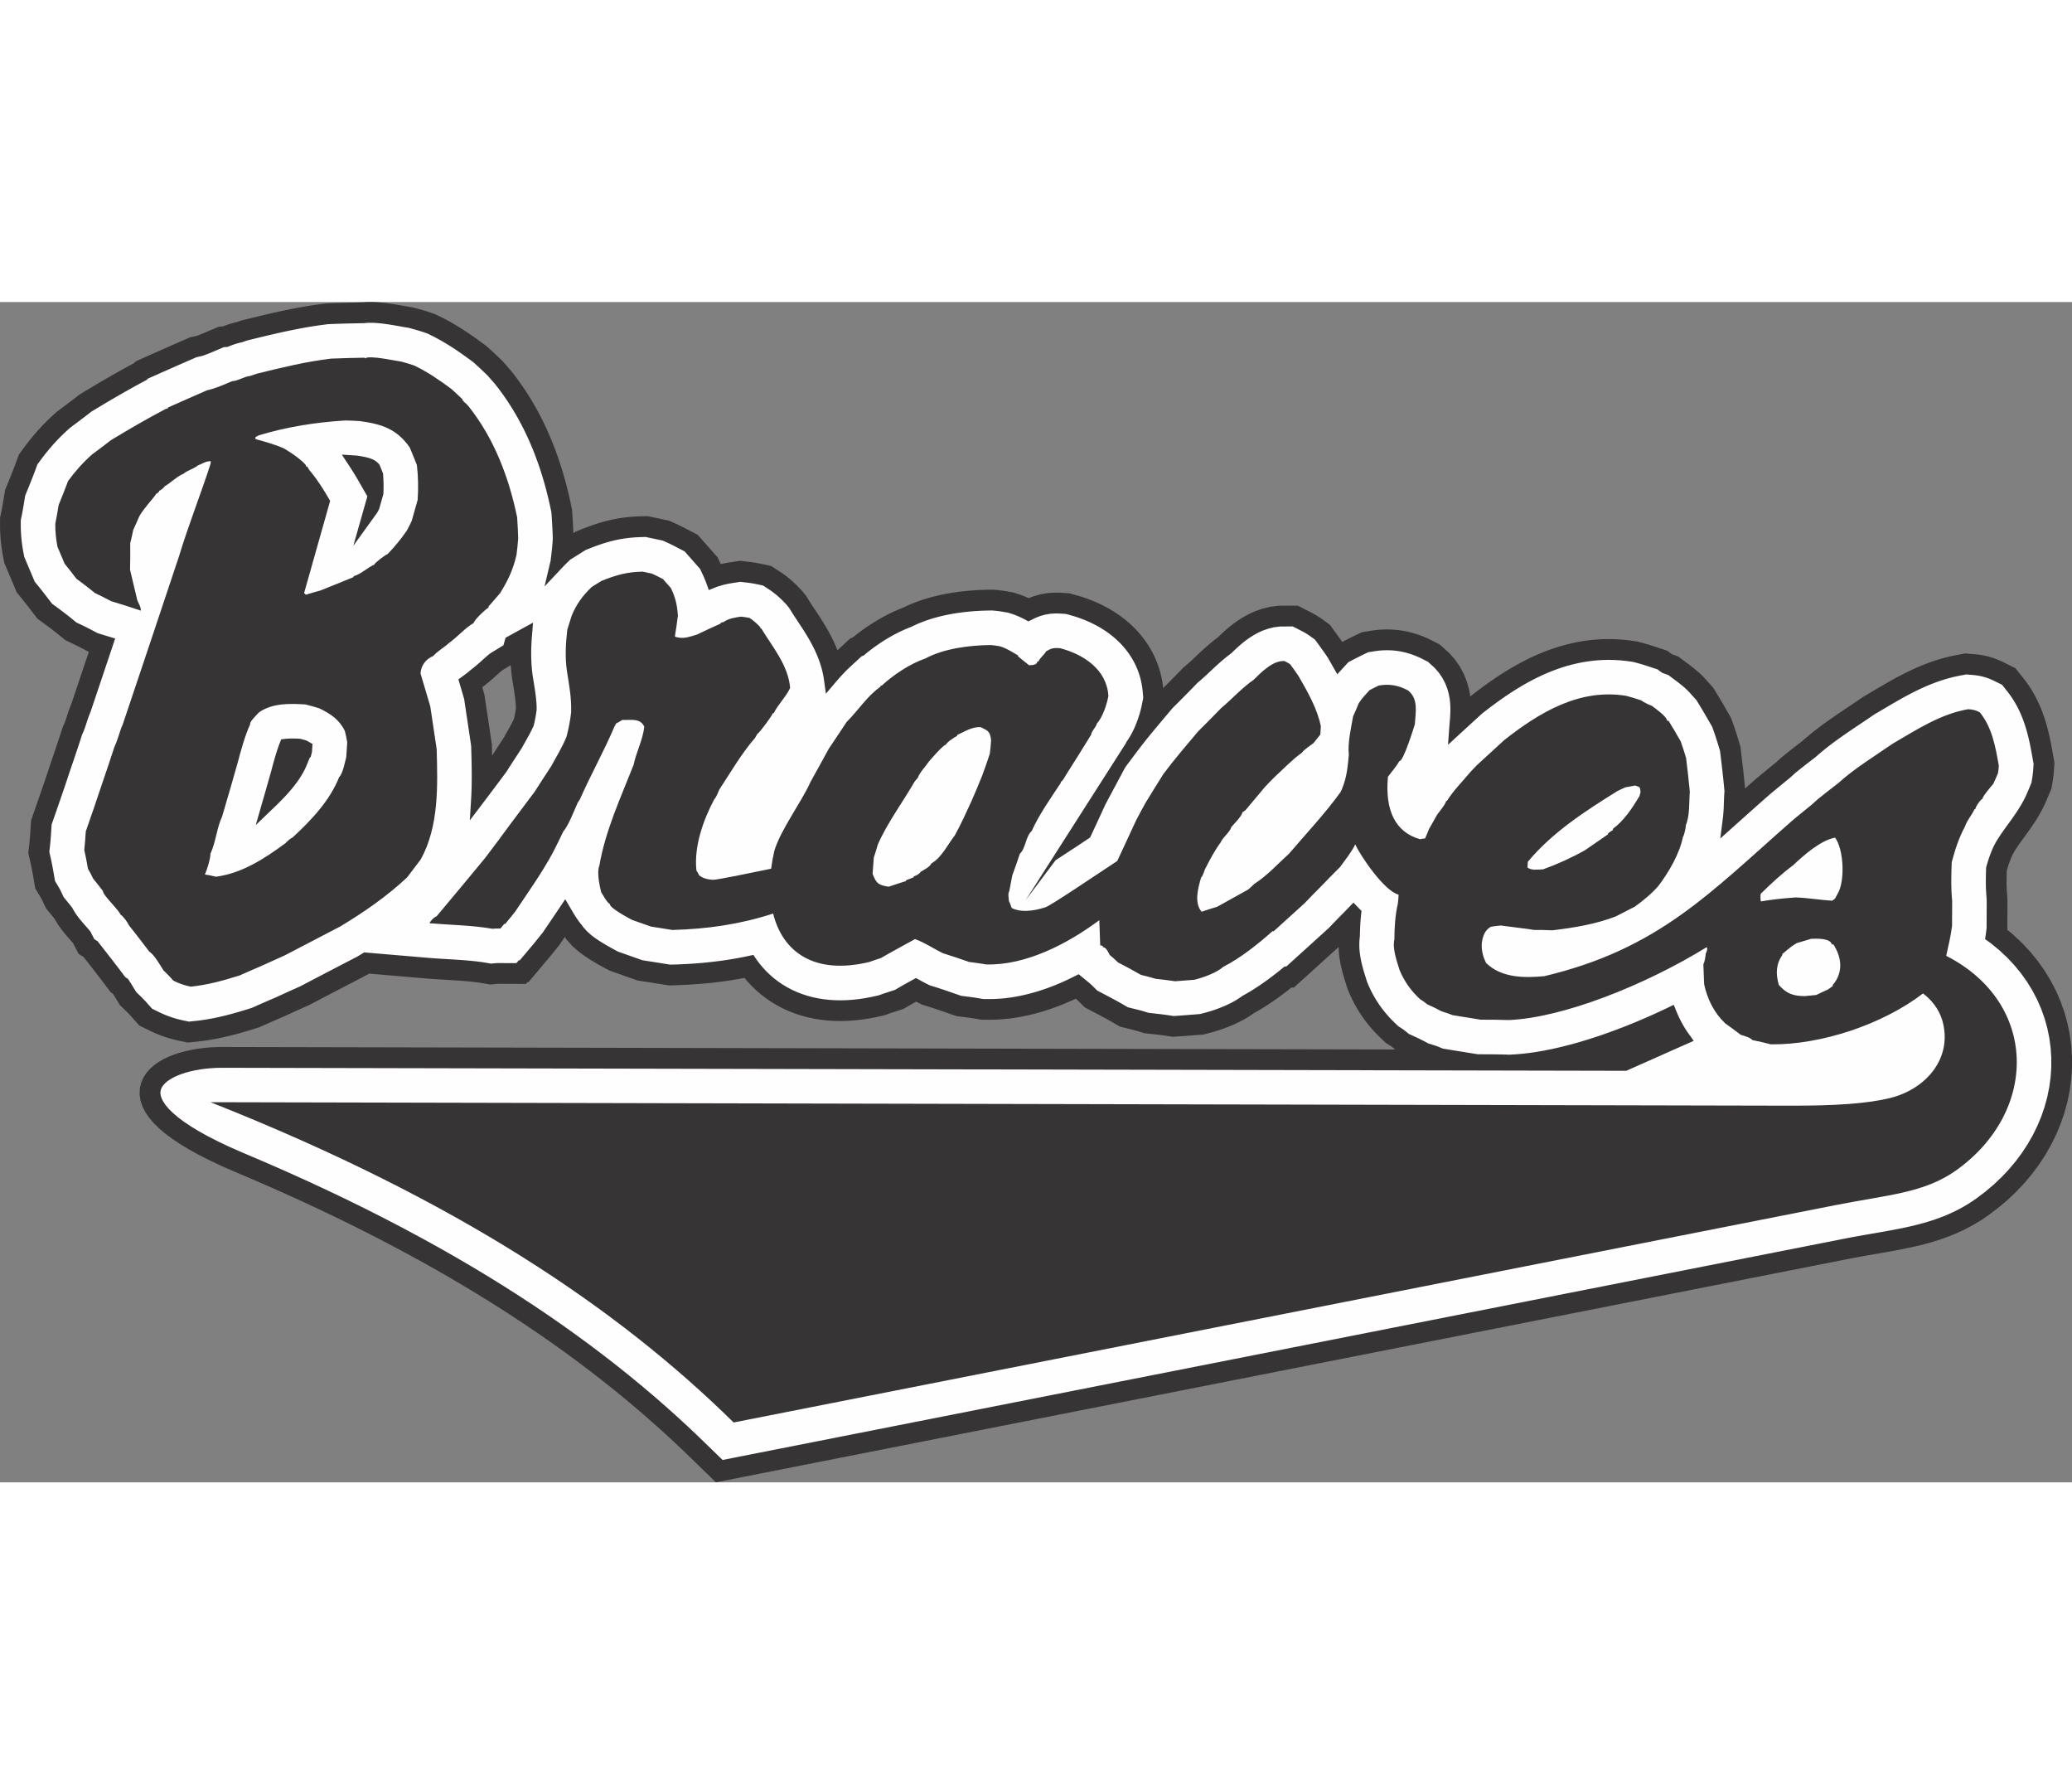
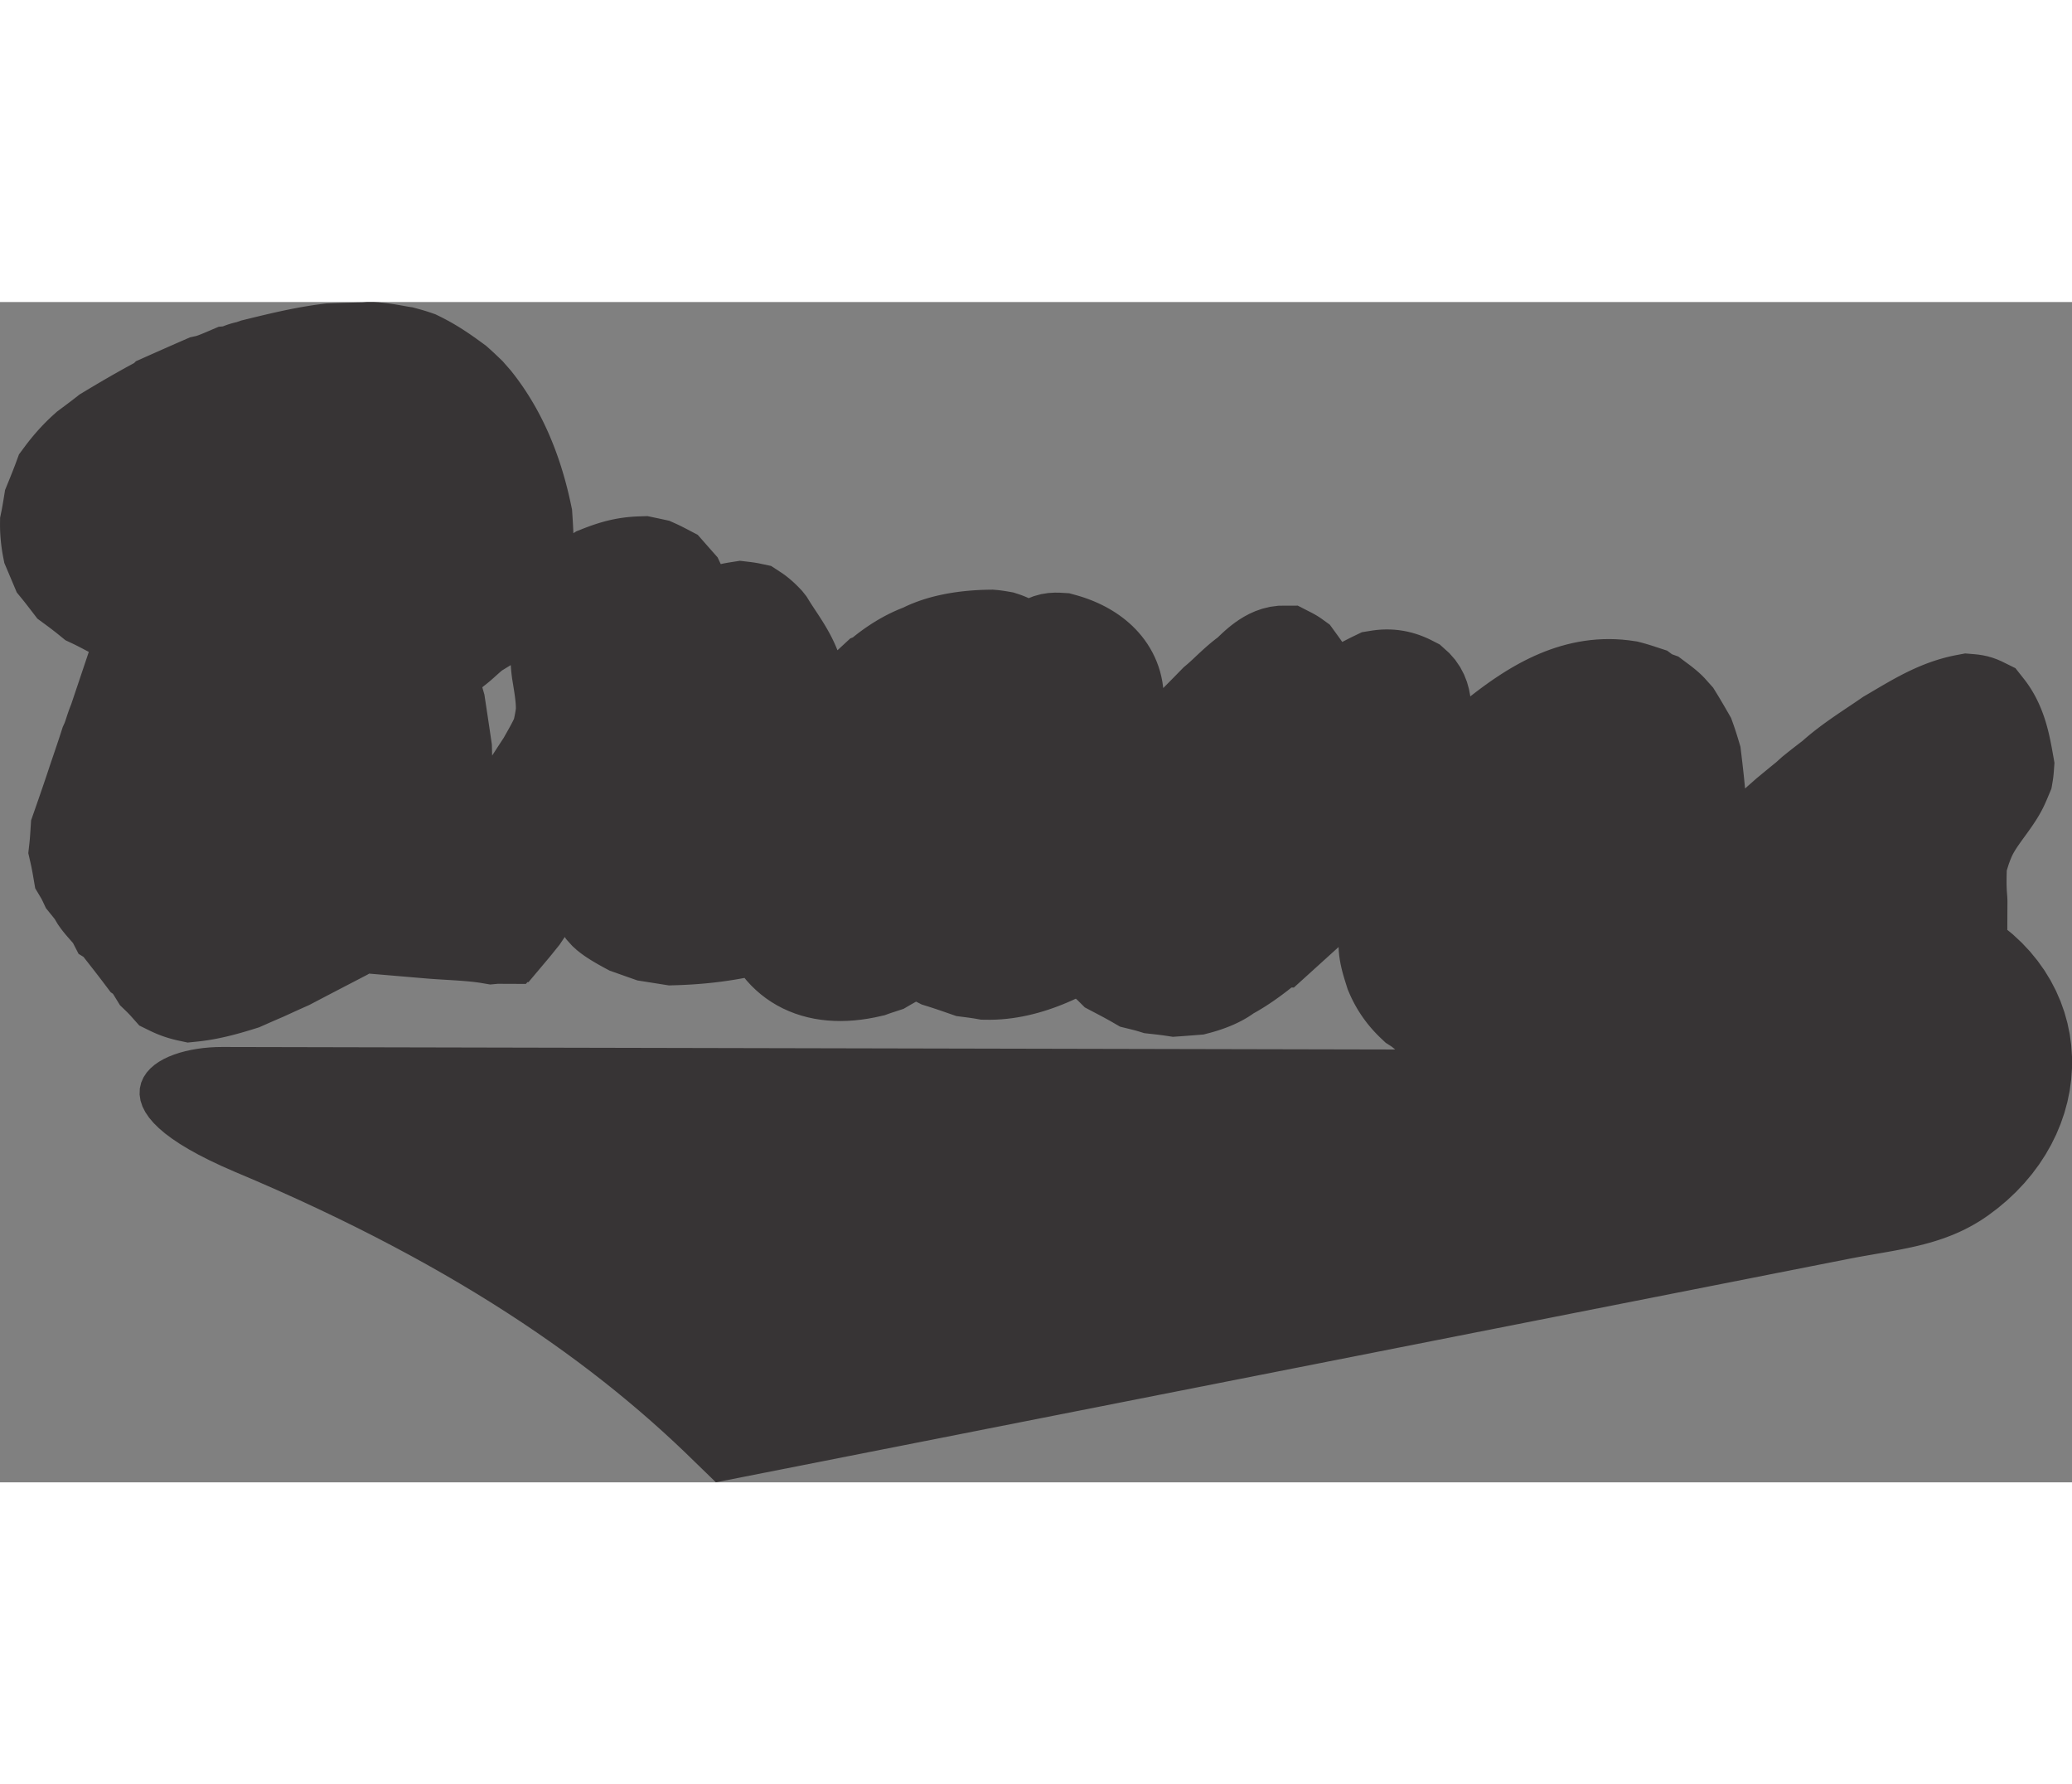
<svg xmlns="http://www.w3.org/2000/svg" xml:space="preserve" width="7.848in" height="6.757in" version="1.1" style="shape-rendering:geometricPrecision; text-rendering:geometricPrecision; image-rendering:optimizeQuality; fill-rule:evenodd; clip-rule:evenodd" viewBox="0 0 7847.73 4469.35">
  <rect x="0" y="0" width="7847.73" height="4469.35" fill="#808080" stroke="none" />
  <defs>
    <style type="text/css">
   
    .fil1 {fill:#FEFEFE}
    .fil0 {fill:#373435}
   
  </style>
  </defs>
  <g id="Layer_x0020_1">
    <g id="_2008575346928">
      <path class="fil0" d="M200.96 1719.74l-5.86 17.22 -2.94 8.65 -3.31 9.71 -2.21 6.72 -1.77 5.39 -1.79 5.39 -1.89 5.66 -1.85 5.58 -1.8 5.38 -1.82 5.43 -1.92 5.66 -1.91 5.66 -1.86 5.47 -1.89 5.56 -3.84 11.27 -1.88 5.49 -1.88 5.48 -1.96 5.7 -3.94 11.46 -1.86 5.42 -1.94 5.61 -2 5.78 -3.81 11.03 -2.01 5.73 -2.03 5.89 -1.95 5.6 -1.93 5.57 -1.97 5.64 -2 5.75 -3.95 11.31 -11.42 32.67 -2.4 37.24 -0.25 3.92 -0.28 3.96 -0.28 4.14 -0.27 3.9 -0.26 3.6 -0.3 3.89 -0.29 3.87 -0.28 3.42 -0.3 3.5 -0.64 7.03 -0.34 3.4 -0.34 3.27 -4.39 39.04 8.82 38.42 0.72 3.24 0.73 3.35 0.74 3.48 0.71 3.43 0.69 3.4 0.73 3.68 0.73 3.74 0.71 3.69 0.69 3.72 0.7 3.77 1.25 7.01 0.89 5.07 0.71 4.14 7.36 42.97 21.83 36.52 0.89 1.56 0.94 1.7 1 1.88 1.1 2.13 1.12 2.24 1.25 2.59 12.61 26.77 20.64 25.45 4.52 5.6 4.33 5.38 3.7 4.66 11.93 20.05 11.08 15.77 9.33 12.06 8.34 10.15 7.58 8.86 6.8 7.79 6.14 6.97 5.28 6.02 2.79 3.22 21.05 40.91 18.5 11.34 10.93 13.93 9.86 12.6 9.87 12.63 4.85 6.23 4.85 6.22 4.81 6.21 4.78 6.16 4.7 6.09 4.68 6.08 4.68 6.12 4.64 6.05 4.54 5.98 4.53 5.99 25.44 33.77 8.51 5.8 0.81 1.26 2.31 3.69 2.36 3.82 2.49 4.07 2.55 4.15 16.15 26.32 23.32 22.43 3.19 3.15 3.17 3.19 3.16 3.25 3.19 3.36 3.11 3.34 2.98 3.28 30.98 34.87 42.48 20.85 6.88 3.23 6.88 3.12 7.03 3.05 7.26 3.01 7.23 2.85 7.29 2.74 7.43 2.64 7.28 2.45 7.32 2.33 7.54 2.27 7.43 2.09 7.47 1.99 7.55 1.87 7.53 1.75 38.54 8.29 40.14 -4.12 8.07 -0.92 8.18 -1 7.95 -1.08 7.89 -1.12 7.91 -1.24 7.79 -1.27 7.63 -1.33 7.41 -1.34 7.58 -1.45 7.67 -1.53 7.41 -1.56 7.27 -1.56 7.24 -1.63 7.22 -1.67 7.01 -1.68 6.89 -1.68 7.09 -1.78 6.96 -1.79 6.7 -1.77 6.8 -1.82 6.72 -1.86 6.76 -1.89 6.46 -1.86 6.36 -1.83 6.56 -1.93 6.45 -1.91 6.31 -1.9 6.22 -1.89 6.26 -1.93 6.23 -1.92 17.21 -5.39 15.97 -7.02 5.21 -2.31 5.13 -2.26 5.08 -2.25 4.98 -2.2 4.93 -2.17 5.08 -2.23 4.8 -2.12 4.79 -2.08 4.81 -2.11 4.76 -2.06 4.81 -2.08 4.57 -1.96 4.65 -1.99 4.74 -2.02 7.24 -3.09 8.38 -3.82 5.88 -2.69 5.83 -2.66 5.68 -2.61 5.65 -2.57 5.72 -2.62 5.75 -2.61 5.51 -2.52 5.39 -2.43 5.66 -2.57 9.69 -4.37 6.59 -2.94 5.48 -2.45 5.32 -2.37 11.7 -5.19 12.7 -6.65 6.54 -3.43 6.61 -3.46 6.49 -3.41 6.54 -3.41 6.65 -3.49 6.6 -3.44 6.43 -3.37 6.37 -3.32 6.56 -3.43 6.59 -3.43 6.46 -3.38 6.45 -3.35 6.62 -3.45 6.56 -3.42 6.33 -3.3 6.4 -3.32 13.16 -6.85 6.43 -3.35 6.43 -3.33 6.44 -3.34 6.63 -3.43 6.49 -3.39 6.33 -3.28 6.57 -3.42 6.6 -3.42 6.51 -3.39 19.43 -10.08 12.48 -6.49 7.01 -4.23 218.64 18.58 8.21 0.65 8 0.59 7.87 0.56 7.94 0.55 7.95 0.52 7.79 0.49 7.63 0.47 7.63 0.47 7.61 0.46 7.66 0.47 7.38 0.44 7.35 0.46 7.43 0.45 7.17 0.46 7.06 0.46 6.95 0.48 6.98 0.5 6.88 0.52 6.57 0.52 6.62 0.56 6.58 0.59 6.35 0.6 6.13 0.61 6.01 0.65 5.87 0.68 5.78 0.72 5.69 0.74 5.3 0.74 5.19 0.78 5.13 0.82 32.95 5.61 28.32 -2.57 0.38 -0.01 1.09 -0.02 2.08 -0.01 2.74 0.01 100.67 0.41 5.92 -6.94 3.79 0.42 77.68 -92.25 5.85 -7.11 5.55 -6.81 5.13 -6.39 4.67 -5.82 4.36 -5.45 4.03 -5 10.11 -12.46 9.85 -14.62 4.52 -6.7 4.58 -6.77 1.15 -1.69 1.57 2.04 3.32 5.44 23.77 26.45 17.87 16.16 14.77 11.67 12.89 9.29 11.89 8 11.12 7.1 10.5 6.43 9.9 5.85 9.08 5.22 8.25 4.64 7.32 4.04 6.01 3.27 4.46 2.41 16.99 9.14 28.86 10.21 4.48 1.58 4.5 1.59 4.48 1.58 4.49 1.59 4.49 1.58 4.33 1.53 8.64 3.06 5.02 1.76 4.46 1.58 4.46 1.57 4.5 1.59 22.78 8.02 24.04 3.77 5.01 0.79 5.33 0.85 5.23 0.82 5.08 0.8 7.93 1.25 13.77 2.18 8.38 1.34 5.03 0.79 5.08 0.81 4.94 0.78 5 0.8 24.66 3.88 32.85 -0.99 13.94 -0.53 13.87 -0.62 13.77 -0.73 13.77 -0.81 13.82 -0.94 13.84 -1.04 13.71 -1.15 13.71 -1.25 13.8 -1.38 13.77 -1.49 13.73 -1.62 13.74 -1.73 13.76 -1.87 13.73 -1.98 13.62 -2.1 13.7 -2.22 13.73 -2.37 13.8 -2.51 5.41 -1.05 9.05 10.96 16.41 17.81 17.53 17 18.57 16.07 19.56 15.06 20.54 14.02 21.35 12.83 22.14 11.63 22.87 10.4 23.46 9.12 23.86 7.79 24.33 6.54 24.7 5.25 24.94 4 25.14 2.77 25.31 1.6 25.52 0.43 25.67 -0.68 25.71 -1.77 25.79 -2.8 25.97 -3.83 26.09 -4.83 36.24 -8.02 17.47 -6.35 3.33 -1.17 3.76 -1.27 4.82 -1.59 9.68 -3.12 5.93 -1.92 26.67 -8.76 24.1 -14.03 5.61 -3.22 6.73 -3.82 7.64 -4.3 3.42 -1.91 21.63 10.93 22.78 7.06 5.48 1.73 5.67 1.81 5.63 1.81 5.57 1.82 5.76 1.9 5.77 1.92 5.57 1.87 5.75 1.96 5.95 2.03 5.96 2.05 5.91 2.04 5.93 2.06 6.1 2.12 6.23 2.17 26.87 9.32 25.83 3.32 4.21 0.54 4.02 0.51 3.66 0.47 7.2 0.95 3.53 0.48 3.26 0.45 3.15 0.45 3.83 0.57 5.76 0.88 2.79 0.45 2.85 0.47 2.75 0.47 20.58 3.65 35.01 0.36 21.17 -0.52 20.96 -1.21 20.7 -1.87 20.42 -2.49 20.16 -3.07 19.92 -3.61 19.67 -4.13 19.34 -4.6 19.13 -5.05 18.87 -5.49 18.59 -5.88 18.36 -6.27 18.08 -6.62 17.8 -6.93 17.56 -7.25 17.34 -7.54 16.05 -7.35 0.44 0.37 1.76 1.52 1.57 1.4 1.64 1.51 1.8 1.7 1.76 1.71 25.01 24.87 33.6 17.7 5.55 2.9 5.33 2.81 5.27 2.77 5.2 2.76 5.23 2.77 9.97 5.32 9.77 5.31 4.79 2.63 4.67 2.58 4.59 2.57 4.53 2.56 4.41 2.53 30.79 17.79 36 8.83 6.59 1.62 6.04 1.51 5.39 1.39 4.9 1.31 4.56 1.27 4.06 1.18 24.06 7.41 24.35 2.72 4.51 0.49 4.45 0.5 4.31 0.48 4.3 0.49 4.37 0.5 8.17 0.96 3.83 0.48 4.08 0.52 3.95 0.52 3.76 0.49 3.6 0.5 3.74 0.53 3.67 0.54 27.11 4.11 28.11 -1.96 4.89 -0.36 4.71 -0.33 4.82 -0.36 4.61 -0.34 4.62 -0.35 4.82 -0.36 4.6 -0.36 4.54 -0.34 4.58 -0.36 4.61 -0.36 4.52 -0.36 4.5 -0.35 4.46 -0.36 4.48 -0.34 23.25 -1.84 26.44 -6.9 10.31 -2.89 10.6 -3.13 10.94 -3.46 11.11 -3.72 11.5 -4.1 11.71 -4.45 11.92 -4.83 12.3 -5.32 12.66 -5.91 12.85 -6.46 13.22 -7.19 13.86 -8.23 14.34 -9.41 5.43 -3.96 6.7 -3.71 8.32 -4.76 8.12 -4.77 8.04 -4.85 8.07 -4.98 7.86 -4.99 7.77 -5.02 7.79 -5.15 7.57 -5.11 7.58 -5.21 7.46 -5.22 7.36 -5.24 7.4 -5.36 7.28 -5.36 7.12 -5.32 7.06 -5.36 6.99 -5.36 6.93 -5.4 6.86 -5.42 1.96 -1.57 8.67 0.43 71.63 -64.9 7.41 -6.71 14.84 -13.44 22.14 -20.05 7.4 -6.71 7.35 -6.66 7.37 -6.68 7.33 -6.64 24.02 -21.78 0.63 14.39 1.71 17.77 2.33 16.31 2.72 15.05 2.96 13.74 3.05 12.56 3.1 11.66 3.05 10.7 2.86 9.52 2.63 8.53 2.35 7.45 1.97 6.25 4.98 15.93 8.7 20.41 6.08 13.16 6.43 12.98 6.76 12.67 7.03 12.38 7.45 12.26 7.75 12 7.95 11.56 8.25 11.37 8.65 11.23 8.88 10.91 9.06 10.52 9.27 10.22 9.58 10.03 9.77 9.73 22.92 21.66 19.28 12.17 0.44 0.29 0.66 0.45 0.61 0.43 0.61 0.45 0.61 0.46 0.72 0.57 12.66 10.24 -4443 -9.56 -23.46 0.4 -23.86 1.3 -23.63 2.21 -23.29 3.1 -22.82 4 -22.29 4.91 -21.62 5.86 -20.92 6.84 -20.06 7.91 -19.16 9.05 -18.11 10.34 -17.02 11.84 -15.67 13.61 -14.03 15.64 -11.84 17.94 -8.91 20.23 -5.13 22.12 -0.81 22.99 3.51 22.97 7.44 22.31 10.93 21.42 14.03 20.61 17.05 20.1 20.04 19.79 23.16 19.72 26.42 19.8 29.86 20.01 33.45 20.27 37.23 20.61 41.18 20.99 45.31 21.39 49.31 21.68 81.68 34.74 79.23 34.67 77.39 34.88 75.57 35.04 73.78 35.21 72.01 35.36 70.29 35.55 68.6 35.69 66.92 35.84 65.28 35.98 63.7 36.15 62.14 36.28 60.58 36.4 59.07 36.54 57.61 36.68 56.18 36.8 54.77 36.94 53.4 37.04 52.06 37.17 50.76 37.28 49.47 37.39 48.23 37.5 47.04 37.63 45.86 37.72 44.74 37.84 43.61 37.93 42.55 38.05 41.51 38.15 40.51 38.27 119.27 115.76 499.24 -98.44 130.53 -25.75 130.51 -25.74 261.07 -51.48 130.53 -25.75 130.51 -25.74 261.07 -51.48 130.53 -25.75 391.59 -77.21 130.53 -25.75 391.59 -77.21 130.53 -25.75 391.59 -77.21 130.53 -25.75 391.59 -77.21 130.53 -25.75 130.53 -25.74 130.53 -25.74 130.54 -25.74 130.2 -25.69 16.92 -3.28 16.45 -3.1 16.34 -2.99 16.26 -2.91 16.17 -2.85 16.13 -2.81 16.11 -2.79 16.03 -2.79 16.01 -2.79 16.11 -2.87 16.11 -2.93 16.13 -3.04 16.15 -3.13 16.32 -3.32 16.37 -3.49 16.41 -3.7 16.54 -3.95 16.66 -4.24 16.76 -4.54 16.9 -4.91 16.99 -5.28 17.08 -5.71 17.24 -6.18 17.3 -6.69 17.29 -7.19 17.38 -7.77 17.35 -8.35 17.31 -8.96 17.23 -9.57 17.18 -10.24 17.02 -10.89 17.8 -12.2 36.85 -27.67 35.72 -30.06 33.54 -31.65 31.31 -33.15 29.02 -34.54 26.68 -35.88 24.25 -37.08 21.8 -38.21 19.26 -39.21 16.68 -40.12 14.05 -40.9 11.37 -41.62 8.59 -42.1 5.81 -42.51 2.97 -42.77 0.11 -42.94 -2.83 -42.89 -5.75 -42.68 -8.7 -42.28 -11.63 -41.76 -14.6 -41.07 -17.5 -40.17 -20.36 -39.07 -23.19 -37.88 -25.96 -36.48 -28.6 -34.9 -31.16 -33.2 -33.66 -31.44 -21.35 -17.47 0.27 -2.16 0.05 -18.49 0.04 -14.4 0.03 -9.38 0.03 -5.91 0.02 -5.88 0.03 -5.87 0.03 -5.95 0.06 -11.57 0.04 -5.81 0.04 -5.86 0.09 -11.73 -0.03 -6.73 -0.21 -7.05 -0.33 -6.52 -0.39 -6.14 -0.44 -5.78 -0.41 -5.24 -0.37 -4.85 -0.29 -4.2 -0.3 -6.19 -0.25 -6.59 -0.17 -6.72 -0.1 -6.94 -0.03 -7.23 0.03 -7.49 0.09 -7.71 0.14 -7.81 0.2 -8.02 0.24 -8.3 0.06 -1.81 1.85 -6.2 1.99 -6.47 1.98 -6.17 1.98 -5.93 2 -5.69 2.02 -5.5 2.03 -5.25 1.98 -4.88 2.04 -4.76 2.04 -4.56 1.88 -3.93 1.76 -3.42 2.06 -3.79 2.26 -3.96 2.47 -4.15 2.64 -4.28 2.83 -4.42 3.03 -4.62 3.19 -4.75 3.3 -4.8 3.45 -4.94 3.63 -5.11 3.75 -5.24 3.84 -5.32 6.99 -9.63 5.15 -7.07 4.22 -5.82 4.25 -5.91 4.31 -6.02 4.37 -6.18 4.37 -6.27 4.41 -6.43 4.42 -6.56 4.41 -6.7 4.39 -6.82 4.36 -6.99 4.32 -7.13 4.27 -7.3 4.18 -7.41 4.12 -7.61 4.01 -7.75 3.93 -7.96 3.65 -7.86 3.22 -7.16 2.96 -6.75 2.77 -6.44 2.55 -6.02 2.3 -5.52 11.32 -27.13 5 -29.28 1.2 -8.13 0.92 -7.32 0.77 -6.97 0.56 -6.18 0.43 -5.1 0.36 -4.69 2.17 -29.83 -5.73 -32.31 -1.21 -6.81 -1.28 -7.16 -1.37 -7.51 -1.4 -7.54 -1.48 -7.78 -1.56 -7.9 -1.65 -8.21 -1.8 -8.44 -1.87 -8.52 -2.03 -8.73 -2.15 -8.95 -2.33 -9.12 -2.47 -9.19 -2.63 -9.29 -2.89 -9.71 -3.14 -9.85 -3.27 -9.77 -3.58 -10.05 -3.85 -10.22 -4.13 -10.27 -4.4 -10.36 -4.68 -10.35 -5.1 -10.68 -5.53 -10.79 -5.77 -10.62 -6.18 -10.68 -6.59 -10.73 -7.07 -10.8 -7.44 -10.66 -7.77 -10.45 -35.42 -44.88 -52.79 -26.07 -16.19 -7.04 -17.98 -6.49 -18.66 -5.35 -17.98 -3.85 -15.94 -2.48 -13.44 -1.47 -37.57 -3.07 -40.03 7.56 -14.56 3.11 -14.42 3.43 -14.2 3.73 -13.81 3.97 -13.49 4.17 -13.31 4.42 -13.08 4.63 -12.74 4.78 -12.41 4.91 -12.17 5.04 -11.93 5.16 -11.78 5.32 -11.39 5.33 -11.15 5.39 -11.01 5.49 -10.71 5.5 -10.49 5.51 -10.24 5.5 -10.03 5.49 -9.93 5.54 -9.58 5.43 -9.44 5.4 -9.35 5.41 -9.06 5.3 -8.84 5.19 -10.1 5.95 -15.52 9.18 -8.15 4.8 -8.05 4.73 -15.16 8.85 -12.51 8.64 -5.68 3.89 -5.96 4.06 -6.11 4.13 -6.28 4.24 -6.36 4.28 -13.13 8.79 -6.85 4.58 -6.91 4.64 -7 4.7 -7.05 4.76 -7.23 4.88 -7.36 5.02 -7.27 4.99 -7.41 5.11 -7.56 5.27 -7.57 5.32 -7.55 5.37 -7.58 5.44 -7.77 5.64 -7.78 5.75 -7.74 5.8 -7.77 5.91 -7.78 6.02 -7.84 6.17 -7.9 6.35 -7.86 6.46 -7.79 6.55 -7.8 6.69 -7.9 6.96 -0.37 0.33 -2.59 1.98 -4.92 3.77 -4.89 3.75 -4.89 3.77 -4.93 3.8 -4.88 3.79 -5 3.86 -5.15 4.02 -5.05 3.95 -5.15 4.06 -5.18 4.1 -5.22 4.15 -5.25 4.2 -5.19 4.19 -9.12 7.4 -6.72 6.06 -2.93 2.62 -6.1 5.48 -5.45 4.91 -1.72 1.54 -4.94 3.96 -4.96 4.01 -4.81 3.9 -5.03 4.1 -4.85 3.98 -4.67 3.83 -4.75 3.91 -9.26 7.65 -4.51 3.73 -4.54 3.74 -4.5 3.72 -8.5 7 -7.73 6.3 -32.24 28.4 -12.12 10.75 -1.59 -16.69 -0.84 -8.61 -0.85 -8.42 -0.87 -8.49 -0.9 -8.54 -0.91 -8.4 -0.91 -8.29 -0.93 -8.37 -1.83 -16.07 -0.99 -8.46 -0.94 -8.05 -0.96 -8.04 -0.92 -7.81 -0.94 -7.89 -3.09 -25.92 -7.75 -25.77 -1.34 -4.41 -1.39 -4.61 -1.45 -4.65 -1.34 -4.34 -1.44 -4.57 -1.52 -4.81 -1.58 -4.9 -1.54 -4.71 -1.55 -4.68 -1.67 -4.99 -1.7 -4.93 -1.68 -4.86 -1.76 -4.95 -7.9 -22.05 -12.13 -21.01 -2.81 -4.87 -2.77 -4.79 -2.85 -4.96 -2.98 -5.13 -2.94 -5.07 -2.94 -5.04 -3.06 -5.25 -3.22 -5.46 -3.1 -5.24 -3.09 -5.19 -3.25 -5.43 -3.3 -5.46 -3.24 -5.34 -3.32 -5.41 -12.91 -20.93 -25.98 -29.03 -7.16 -7.97 -10.69 -10.78 -9.72 -9.04 -9.09 -7.96 -8.41 -6.97 -7.57 -6.05 -6.84 -5.29 -6.26 -4.76 -5.48 -4.07 -4.32 -3.19 -2.92 -2.16 -27.22 -20.47 -24.19 -8.8 -18.17 -13.56 -35.74 -11.7 -3.52 -1.17 -3.68 -1.2 -3.97 -1.31 -4.02 -1.3 -3.87 -1.25 -4.2 -1.34 -4.57 -1.45 -4.76 -1.46 -4.58 -1.39 -4.75 -1.41 -4.91 -1.42 -5.07 -1.43 -5.04 -1.39 -5.15 -1.37 -15.73 -4.08 -32.27 -4.61 -24.66 -2.52 -24.43 -1.51 -24.23 -0.57 -24.07 0.39 -23.74 1.29 -23.38 2.16 -23.08 2.99 -22.73 3.8 -22.27 4.51 -21.87 5.22 -21.39 5.84 -21 6.45 -20.59 7.02 -20.11 7.52 -19.65 7.97 -19.25 8.4 -18.79 8.76 -18.42 9.13 -17.98 9.42 -17.57 9.69 -17.22 9.94 -16.89 10.19 -16.46 10.34 -16.14 10.5 -15.79 10.61 -15.48 10.73 -15.17 10.82 -14.87 10.88 -14.56 10.89 -14.29 10.91 -13.88 10.8 -0.43 -3.8 -4.66 -24.55 -7.45 -26.48 -10.91 -27.92 -14.81 -28.25 -18.65 -27.37 -22.18 -25.36 -36.42 -32.89 -34.24 -17.52 -13.33 -6.3 -13.87 -5.92 -14.49 -5.57 -15.05 -5.05 -15.31 -4.45 -15.74 -3.83 -16.23 -3.19 -16.5 -2.44 -16.56 -1.69 -16.63 -0.92 -16.6 -0.16 -16.57 0.59 -16.23 1.28 -16 1.94 -41.68 6.76 -31.94 15.34 -5.38 2.63 -5.22 2.6 -5.05 2.54 -4.91 2.5 -4.7 2.4 -4.66 2.4 -12.49 6.44 -1.6 -2.32 -4.7 -6.69 -4.58 -6.45 -4.41 -6.14 -4.2 -5.81 -4.09 -5.63 -23.53 -32.36 -32.74 -23.64 -8.94 -5.97 -8.03 -4.95 -7.41 -4.33 -6.61 -3.61 -5.2 -2.76 -4.13 -2.12 -48.31 -24.72 -72.26 0.27 -32.88 4.27 -29.37 7.22 -25.92 9.08 -22.85 10.22 -20.04 10.74 -17.76 10.93 -15.73 10.83 -14.12 10.62 -12.7 10.31 -11.31 9.75 -10.19 9.22 -9.1 8.55 -7.95 7.68 -0.85 0.83 -8.33 6.25 -11.84 9.39 -11.06 9.18 -10.43 8.99 -9.8 8.71 -9.21 8.38 -8.68 8.03 -8.17 7.64 -7.68 7.22 -7.13 6.69 -6.62 6.16 -6.19 5.67 -5.54 4.99 -4.8 4.19 -13.73 11.56 -12.63 12.94 -5.42 5.55 -5.7 5.84 -10.38 10.61 -10.65 10.85 -5.35 5.43 -5.3 5.37 -5.26 5.31 -5.27 5.31 -5.26 5.27 -6.13 6.13 -0.29 -3.32 -2.8 -20.04 -3.87 -19.67 -4.85 -19.37 -5.93 -19.07 -6.8 -18.42 -7.65 -17.77 -8.54 -17.32 -9.32 -16.62 -9.88 -15.77 -10.44 -14.99 -11.02 -14.35 -11.45 -13.55 -11.75 -12.76 -12.07 -12.02 -12.41 -11.41 -12.61 -10.68 -12.67 -9.98 -12.8 -9.32 -12.97 -8.82 -13.08 -8.24 -13 -7.64 -13.08 -7.16 -13.2 -6.74 -13.2 -6.25 -13.04 -5.77 -13.1 -5.37 -13.14 -5.02 -13.04 -4.6 -12.99 -4.26 -12.98 -3.9 -31.95 -8.87 -35.18 -2.1 -19.61 -0.26 -24.3 1.44 -27.67 4.39 -27.73 7.66 -19.04 7.49 -6.14 -2.81 -9.84 -4.15 -10.43 -4.09 -10.99 -3.87 -21.38 -6.82 -18.41 -3.19 -4.95 -0.85 -5.78 -0.96 -6.74 -1.06 -7.45 -1.05 -7.92 -1 -8.47 -0.91 -17.19 -1.51 -19.09 0.27 -9.43 0.21 -9.64 0.3 -9.79 0.39 -9.92 0.5 -9.94 0.59 -9.99 0.69 -10.21 0.81 -10.37 0.94 -10.41 1.05 -10.44 1.18 -10.55 1.31 -10.72 1.46 -10.74 1.6 -10.74 1.74 -10.9 1.9 -11.08 2.11 -11.03 2.25 -11.17 2.46 -11.25 2.66 -11.24 2.85 -11.33 3.08 -11.33 3.3 -11.45 3.55 -11.58 3.85 -11.48 4.06 -11.56 4.36 -11.62 4.67 -11.71 5.03 -11.69 5.35 -7.98 3.9 -2.14 0.78 -17.48 7.08 -16.94 7.53 -16.46 7.91 -16 8.27 -15.62 8.58 -15.29 8.92 -14.92 9.19 -14.62 9.49 -14.26 9.73 -13.95 9.98 -13.63 10.22 -13.27 10.43 -5.04 4.15 -10.2 4.16 -48.43 44.75 -1.62 -4.21 -5.05 -12.16 -5.22 -11.76 -5.31 -11.25 -5.39 -10.86 -5.51 -10.56 -5.49 -10.09 -5.43 -9.58 -5.4 -9.26 -5.4 -8.99 -5.31 -8.64 -5.2 -8.27 -5.09 -7.97 -5.03 -7.75 -4.82 -7.35 -4.65 -7.06 -8.74 -13.22 -4.07 -6.19 -3.92 -5.98 -3.61 -5.59 -3.41 -5.34 -3.16 -5.04 -10.07 -16.44 -17.06 -21.55 -12.81 -13.32 -7.47 -7.52 -8.47 -8.17 -9.54 -8.71 -10.72 -9.2 -12.11 -9.62 -13.33 -9.66 -42.81 -28.03 -44.42 -9.44 -8.51 -1.61 -7.92 -1.31 -7.15 -1.08 -6.49 -0.88 -5.72 -0.72 -5.07 -0.61 -33.01 -3.89 -32.07 5.04 -4.56 0.7 -5.58 0.91 -6.47 1.08 -7.38 1.35 -8.01 1.58 -8.41 1.85 -11.9 -25.34 -23.51 -26.6 -11.05 -12.55 -3.75 -4.27 -37.06 -42.09 -39.73 -20.77 -5.66 -2.95 -6.17 -3.19 -6.66 -3.39 -7.16 -3.56 -7.44 -3.6 -7.93 -3.72 -26.7 -11.98 -25.61 -5.58 -4.57 -0.99 -4.62 -0.99 -4.9 -1.05 -4.79 -1.01 -4.53 -0.95 -4.63 -0.97 -29.07 -6.1 -38.37 1.19 -15.93 0.87 -15.86 1.31 -15.73 1.72 -15.57 2.16 -15.3 2.55 -15.07 2.95 -14.83 3.32 -14.51 3.66 -14.07 3.92 -13.61 4.13 -13.33 4.34 -13.01 4.52 -12.71 4.64 -12.33 4.72 -29.25 11.53 -11.29 7.09 -0.12 -3.51 -0.23 -5.82 -0.24 -5.75 -0.28 -5.83 -0.28 -5.72 -0.3 -5.48 -0.29 -5.35 -0.32 -5.51 -0.33 -5.52 -0.66 -10.52 -0.68 -10.4 -1.34 -20.03 -6.34 -29.99 -3.68 -16.51 -3.86 -16.49 -4.05 -16.48 -4.24 -16.41 -4.44 -16.46 -4.67 -16.54 -4.87 -16.41 -5.04 -16.34 -5.31 -16.42 -5.53 -16.43 -5.77 -16.34 -5.96 -16.25 -6.26 -16.33 -6.5 -16.25 -6.72 -16.14 -6.98 -16.12 -7.28 -16.08 -7.52 -16 -7.81 -15.94 -8.06 -15.84 -8.38 -15.81 -8.67 -15.74 -8.95 -15.59 -9.22 -15.48 -9.58 -15.45 -9.84 -15.26 -10.17 -15.17 -10.48 -15.04 -10.76 -14.87 -11.16 -14.82 -13.9 -17.72 -21.13 -24.05 -10.12 -11.5 -11.65 -11.19 -5.6 -5.38 -5.74 -5.47 -6.04 -5.74 -6.34 -5.92 -6.58 -6.08 -6.87 -6.21 -13.31 -11.81 -16.72 -12.28 -9.35 -6.81 -9.5 -6.85 -9.72 -6.91 -9.91 -6.92 -10.15 -6.96 -10.34 -6.93 -10.65 -6.96 -10.9 -6.93 -11.16 -6.89 -11.46 -6.85 -11.83 -6.84 -12.08 -6.7 -12.34 -6.61 -12.68 -6.51 -23.06 -11.37 -19.74 -6.82 -8.65 -2.84 -8.42 -2.66 -8.29 -2.51 -7.97 -2.32 -7.73 -2.18 -7.34 -2.01 -18.68 -5.05 -14.46 -2.12 -3 -0.52 -6.62 -1.19 -8.94 -1.61 -10.65 -1.91 -11.94 -2.07 -12.91 -2.13 -13.98 -2.16 -14.76 -2.03 -15.69 -1.86 -16.89 -1.53 -18.87 -1.03 -22.73 0 -17.2 1.42 -5.76 0.11 -7.79 0.15 -7.88 0.15 -8.01 0.16 -8.02 0.18 -7.96 0.18 -8.01 0.18 -8.27 0.2 -8.29 0.22 -8.21 0.23 -8.25 0.25 -8.41 0.26 -8.46 0.3 -8.48 0.3 -8.5 0.33 -16.85 0.69 -18.1 2.26 -10.25 1.34 -10.18 1.41 -10.28 1.48 -10.19 1.55 -10.05 1.59 -10.06 1.65 -10.08 1.72 -9.98 1.77 -9.81 1.78 -9.81 1.84 -9.88 1.9 -9.77 1.94 -9.66 1.95 -9.52 1.97 -9.68 2.04 -9.62 2.08 -9.37 2.04 -9.45 2.1 -9.42 2.13 -9.32 2.13 -9.22 2.13 -9.17 2.14 -9.32 2.2 -9.15 2.2 -8.98 2.15 -8.99 2.18 -8.97 2.17 -17.82 4.37 -8.71 2.15 -18.94 4.64 -12.71 4.53 -4.03 1.42 -4.81 0.98 -14.24 3.74 -12.12 3.74 -10.05 3.51 -8.05 3.01 -3.15 1.23 -15.53 1.27 -36.68 15.61 -5.74 2.45 -5.36 2.29 -5.28 2.23 -5.06 2.13 -4.68 1.93 -4.37 1.77 -4.2 1.64 -3.81 1.46 -3.28 1.2 -2.78 0.97 -2.22 0.73 -1.55 0.48 -0.85 0.23 -0.06 0.02 -22.54 4.92 -28 12.2 -9.33 4.06 -9.31 4.08 -9.41 4.11 -9.46 4.15 -9.37 4.12 -9.36 4.13 -9.46 4.17 -9.43 4.18 -9.35 4.14 -9.38 4.16 -9.48 4.2 -9.37 4.17 -9.32 4.13 -9.42 4.18 -45.65 20.29 -6.88 6.99 -5.88 3.15 -7.12 3.85 -7.01 3.81 -6.89 3.77 -7.04 3.86 -7.05 3.91 -6.95 3.86 -6.9 3.87 -7.33 4.11 -13.31 7.53 -13.74 7.84 -13.66 7.87 -6.7 3.89 -6.83 3.97 -6.74 3.95 -6.62 3.87 -6.66 3.92 -6.79 4 -6.71 3.99 -6.54 3.89 -6.55 3.91 -6.74 4.01 -6.58 3.96 -6.36 3.82 -6.49 3.91 -17.37 10.45 -14.21 11.15 -3.85 3 -3.89 3.01 -4.09 3.15 -3.95 3.03 -3.93 2.98 -4.15 3.15 -4.33 3.27 -4.32 3.26 -4.18 3.14 -4.32 3.24 -8.84 6.6 -8.85 6.59 -12.14 9 -14.64 13.11 -8.55 7.88 -8.42 8 -8.34 8.16 -8.12 8.19 -7.91 8.2 -7.79 8.32 -7.67 8.41 -7.54 8.52 -7.34 8.51 -7.1 8.46 -7.06 8.61 -6.93 8.71 -6.73 8.64 -6.59 8.69 -23.63 31.89 -12.23 33.26 -1.79 4.77 -1.9 5.02 -1.94 5.07 -2.02 5.22 -2.01 5.18 -1.97 5.02 -2.11 5.3 -2.18 5.5 -2.12 5.31 -2.13 5.31 -2.2 5.46 -2.27 5.6 -2.24 5.51 -2.25 5.55 -11.27 27.63 -4.45 27.54 -0.69 4.13 -0.68 4.17 -0.71 4.21 -0.68 4.13 -0.67 3.93 -0.68 3.97 -1.38 7.96 -0.66 3.72 -0.64 3.57 -0.69 3.63 -0.69 3.64 -0.65 3.3 -0.68 3.36 -4.99 23.97 -0.25 27.35 0.06 8.59 0.2 8.67 0.33 8.68 0.44 8.33 0.54 8.3 0.65 8.27 0.74 8.27 0.86 8.33 0.92 8.03 1.03 8.1 1.13 8.14 1.25 8.15 1.34 8.08 1.43 7.97 5.44 27.9 10.43 24.61 3.03 7.18 1.78 4.23 1.7 4 5.05 12.02 1.7 3.99 1.62 3.86 1.71 4.04 1.75 4.14 1.69 3.98 16.62 39.49 21.7 26.6 2.37 2.92 2.26 2.81 2.31 2.89 2.44 3.09 2.42 3.07 4.67 5.97 2.96 3.8 2.59 3.35 5.43 7.03 5.41 7.01 2.62 3.41 21.01 27.43 28.47 20.82 3.98 2.94 4.1 3.04 3.91 2.91 3.92 2.94 3.88 2.93 3.9 2.97 3.84 2.94 3.81 2.94 3.83 2.97 3.76 2.94 3.73 2.94 3.71 2.95 3.75 2.99 3.65 2.94 23.85 19.41 26.62 12.5 2.78 1.32 2.9 1.4 2.87 1.4 2.86 1.41 3.13 1.56 3.24 1.63 2.97 1.5 6.68 3.43 3.4 1.75 3.34 1.74 3.5 1.83 3.66 1.92 3.77 1.97 16.88 8.82 -2.58 7.68 -6.65 19.84 -6.69 19.89 -6.68 19.93 -6.69 19.89 -6.68 19.89 -6.69 19.89 -6.69 19.92 -17.39 51.72 -3.52 8.71 -3.36 8.89 -3.03 8.36 -2.69 7.81 -2.34 6.99 -2 6.11 -1.83 5.58 -1.64 5 -1.39 4.15 -1.19 3.45 -0.97 2.71 -0.78 2.07 -0.49 1.23 -0.18 0.4 -6.47 14.08 -6.47 20.17 -2.6 7.99 -2.62 8.03 -2.66 8.07 -2.68 8.11 -2.71 8.11 -2.75 8.2 -2.81 8.34 -3.05 9.05 -5.47 16.13 -2.91 8.54zm1739.13 -291.29l2.12 13.05 1.6 9.84 1.51 9.32 1.42 8.95 1.32 8.53 1.17 7.94 1.04 7.55 0.92 7.23 0.79 6.88 0.64 6.4 0.51 6.05 0.39 5.92 0.26 5.57 0.13 5.25 0.01 2.39 -0.31 2.25 -0.61 4.05 -0.63 4.04 -0.61 3.69 -0.66 3.75 -0.76 4.03 -0.77 3.97 -0.77 3.76 -0.81 3.8 -0.89 3.97 -0.44 1.88 -2.2 4.58 -2.39 4.8 -2.55 4.98 -2.71 5.15 -3.01 5.61 -3.17 5.81 -3.33 6.01 -3.45 6.2 -3.67 6.49 -3.88 6.88 -3.96 7.01 -4.01 7.14 -0.4 0.71 -3.77 5.76 -3.9 5.95 -3.93 6 -7.89 12.09 -3.87 5.95 -4.04 6.18 -4.04 6.24 -3.98 6.13 -4 6.21 -3.99 6.18 -0.5 0.78 -0.08 -3.12 -0.35 -13.45 -0.7 -25.68 -3.32 -22.69 -1.53 -10.3 -1.51 -10.27 -1.53 -10.31 -1.51 -10.22 -1.54 -10.3 -1.52 -10.16 -3.03 -20.27 -1.53 -10.17 -1.52 -10.08 -1.71 -11.41 -2.86 -18.93 -1.54 -10.14 -3.62 -23.83 -6.19 -21.31 -1.73 -5.93 0.41 -0.33 4.89 -4.16 0.68 -0.49 10.49 -8.2 9.32 -7.65 8.36 -7.14 7.58 -6.64 6.85 -6.13 6.16 -5.55 5.27 -4.75 4.62 -4.1 4.02 -3.52 3.16 -2.68 2.22 -1.81 1.1 -0.85 32.76 -20.03 0.63 9.69 1.23 14.37 1.59 14.53 1.99 15.11z" />
-       <path class="fil1" d="M1415.53 597.67l1.92 1.05 1.82 1.06 1.76 1.11 1.63 1.11 1.53 1.12 1.76 1.37 1.72 1.46 1.69 1.52 1.83 1.76 1.95 2.01 4.14 4.54 3.62 8.86 1.54 3.8 1.61 3.99 1.65 4.11 1.64 4.08 1.65 4.13 1.7 4.34 0.73 9.67 0.41 6.62 0.33 6.66 0.25 6.72 0.18 6.76 0.1 6.84 0.03 6.83 -0.05 6.79 -0.13 6.93 -0.2 6.93 -0.29 7.35 -1.57 5.43 -1.42 5.01 -1.41 4.96 -1.4 4.93 -1.43 5.02 -1.43 5.09 -1.4 4.93 -1.43 5.09 -1.43 5.05 -1.44 5.16 -1.44 5.17 -2.15 4.24 -1.92 3.73 -2.05 3.89 -1.23 2.31 -2.82 4.01 -87.81 121.67 53.05 -187.12 -32.04 -55.98 -4.99 -8.58 -5.08 -8.59 -5.18 -8.61 -5.31 -8.65 -5.44 -8.66 -5.58 -8.7 -33.07 -50.18 55.47 3.44 2.26 0.31 6.21 0.92 5.88 0.94 5.57 0.95 5.24 0.98 4.97 1 4.63 1.01 4.25 1.01 4.03 1.05 3.75 1.06 3.42 1.05 3.08 1.02 2.89 1.05 2.67 1.05 2.44 1.04 2.17 1.01 1.97 0.99zm1306.56 478.33l-9.23 3.29 -28.21 11.38 -9.77 -27.24 -3.62 -9.39 -3.85 -9.27 -4.06 -9.18 -11.71 -24.94 -16.1 -18.23 -11.13 -12.64 -3.75 -4.27 -27.39 -31.11 -26.77 -13.99 -5.5 -2.87 -5.82 -3.01 -6.13 -3.12 -6.43 -3.2 -6.62 -3.19 -6.93 -3.25 -18.65 -8.36 -17.56 -3.82 -4.47 -0.96 -4.56 -0.98 -4.72 -1.01 -4.66 -0.98 -4.5 -0.95 -4.6 -0.96 -19.91 -4.18 -28.06 0.87 -13.92 0.76 -13.75 1.13 -13.56 1.48 -13.37 1.86 -13.16 2.19 -12.95 2.54 -12.76 2.85 -12.55 3.17 -12.28 3.42 -11.99 3.64 -11.84 3.85 -11.7 4.07 -11.56 4.22 -11.4 4.36 -22.11 8.71 -14.8 9.3 -4.59 2.88 -4.45 2.79 -4.59 2.86 -4.58 2.88 -4.51 2.81 -4.59 2.88 -16.28 10.14 -17.17 16.62 -8.11 8.21 -72.39 76.86 23 -97.29 1.36 -11.23 0.97 -8.07 0.47 -4.03 0.46 -3.94 0.48 -4.21 0.49 -4.42 0.45 -4.23 0.44 -4.18 0.45 -4.48 0.45 -4.64 0.4 -4.56 0.39 -4.48 0.38 -4.68 0.36 -4.83 0.68 -10.34 -0.28 -11.26 -0.17 -5.6 -0.2 -5.6 -0.22 -5.53 -0.23 -5.46 -0.26 -5.54 -0.27 -5.47 -0.28 -5.26 -0.29 -5.19 -0.31 -5.34 -0.32 -5.33 -0.65 -10.33 -0.66 -10.24 -0.96 -14.4 -5.1 -24.12 -3.5 -15.69 -3.67 -15.66 -3.84 -15.63 -4.01 -15.57 -4.2 -15.59 -4.41 -15.59 -4.6 -15.5 -4.77 -15.44 -5 -15.46 -5.2 -15.43 -5.42 -15.36 -5.61 -15.27 -5.85 -15.28 -6.08 -15.19 -6.3 -15.12 -6.51 -15.04 -6.78 -14.99 -7.01 -14.92 -7.27 -14.83 -7.49 -14.73 -7.78 -14.67 -8.03 -14.58 -8.29 -14.44 -8.54 -14.33 -8.85 -14.27 -9.09 -14.1 -9.38 -14 -9.66 -13.86 -9.92 -13.7 -10.25 -13.62 -12.06 -15.38 -19.66 -22.37 -7.93 -9.01 -9.28 -8.91 -5.49 -5.27 -5.57 -5.31 -5.76 -5.47 -5.94 -5.55 -6.11 -5.64 -6.29 -5.69 -10.32 -9.15 -13.68 -10.05 -9.06 -6.6 -9.12 -6.57 -9.24 -6.56 -9.37 -6.54 -9.52 -6.53 -9.63 -6.45 -9.86 -6.45 -10.05 -6.39 -10.23 -6.32 -10.48 -6.26 -10.75 -6.21 -10.97 -6.09 -11.21 -6.01 -11.49 -5.9 -18.07 -8.91 -14.54 -5.02 -7.64 -2.51 -7.53 -2.38 -7.44 -2.25 -7.27 -2.11 -7.13 -2.01 -6.92 -1.89 -14.07 -3.8 -10.8 -1.58 -4.24 -0.73 -6.98 -1.25 -8.92 -1.61 -10.37 -1.86 -11.42 -1.98 -12.19 -2.01 -12.93 -1.99 -13.39 -1.84 -13.86 -1.64 -14.42 -1.3 -15.35 -0.84 -17.35 0 -16.42 1.36 -8.24 0.16 -7.8 0.15 -7.85 0.15 -7.95 0.16 -7.94 0.17 -7.91 0.18 -7.96 0.18 -8.11 0.19 -8.11 0.22 -8.09 0.23 -8.15 0.24 -8.2 0.25 -8.25 0.29 -8.3 0.3 -8.32 0.33 -13.55 0.55 -14.61 1.82 -9.72 1.27 -9.68 1.34 -9.74 1.4 -9.66 1.47 -9.59 1.51 -9.58 1.58 -9.6 1.64 -9.55 1.69 -9.42 1.72 -9.43 1.77 -9.47 1.82 -9.4 1.87 -9.35 1.89 -9.22 1.91 -9.34 1.96 -9.33 2.01 -9.15 1.99 -9.16 2.04 -9.17 2.07 -9.13 2.09 -9.05 2.09 -9 2.1 -9.09 2.14 -9.01 2.16 -8.88 2.13 -8.87 2.15 -8.88 2.16 -8.83 2.16 -8.83 2.16 -8.71 2.15 -15.11 3.7 -9.13 3.26 -2.69 0.94 -2.63 0.92 -4.21 1.44 -7.67 1.56 -10.51 2.76 -9.17 2.83 -7.88 2.75 -6.67 2.49 -5.47 2.14 -7.77 3.07 -14.45 1.17 -24.96 10.63 -5.67 2.42 -5.48 2.34 -5.51 2.33 -5.38 2.26 -5.13 2.11 -5.02 2.04 -4.93 1.93 -4.65 1.78 -4.33 1.58 -4.01 1.41 -3.71 1.22 -3.28 1 -2.71 0.75 -2.2 0.56 -16.28 3.55 -20.93 9.12 -9.26 4.03 -9.26 4.06 -9.36 4.09 -9.37 4.12 -9.33 4.1 -9.32 4.11 -9.4 4.15 -9.39 4.16 -9.33 4.13 -9.36 4.15 -9.43 4.18 -9.38 4.17 -9.33 4.13 -9.38 4.17 -32.03 14.23 -4.8 4.88 -9.36 5.01 -6.86 3.68 -6.92 3.75 -6.85 3.72 -6.77 3.7 -6.87 3.77 -6.86 3.8 -6.78 3.76 -6.76 3.79 -7.2 4.04 -13.06 7.39 -13.46 7.68 -13.4 7.72 -6.6 3.83 -6.69 3.89 -6.64 3.89 -6.56 3.84 -6.56 3.86 -6.64 3.91 -6.59 3.92 -6.48 3.85 -6.51 3.89 -6.6 3.93 -6.47 3.9 -6.37 3.82 -6.44 3.87 -13.22 7.96 -10.5 8.23 -4.04 3.15 -4.09 3.17 -4.21 3.24 -4.12 3.16 -4.12 3.13 -4.27 3.24 -4.42 3.33 -4.38 3.3 -4.28 3.22 -4.42 3.31 -8.92 6.66 -8.94 6.66 -9.3 6.89 -11.53 10.33 -7.7 7.1 -7.56 7.19 -7.5 7.34 -7.32 7.38 -7.14 7.4 -7.03 7.51 -6.94 7.61 -6.83 7.71 -6.65 7.71 -6.47 7.71 -6.42 7.82 -6.31 7.92 -6.16 7.91 -6.02 7.95 -16.65 22.47 -8.43 22.93 -1.92 5.12 -1.99 5.27 -2.04 5.32 -2.09 5.42 -2.09 5.36 -2.07 5.27 -2.17 5.46 -2.22 5.58 -2.18 5.45 -2.18 5.44 -2.24 5.55 -2.29 5.67 -2.25 5.54 -2.27 5.6 -7.91 19.41 -3.05 18.84 -0.7 4.21 -0.69 4.21 -0.71 4.24 -0.7 4.26 -0.7 4.12 -0.7 4.1 -1.44 8.32 -0.72 4 -0.71 3.93 -0.74 3.91 -0.75 3.96 -0.75 3.79 -0.76 3.76 -3.46 16.65 -0.18 19 0.05 7.33 0.17 7.44 0.29 7.48 0.39 7.32 0.47 7.3 0.58 7.29 0.65 7.33 0.76 7.33 0.82 7.13 0.91 7.2 0.99 7.14 1.09 7.12 1.17 7.05 1.24 6.89 3.76 19.29 6.98 16.47 1.64 3.9 1.69 4.01 1.74 4.14 1.7 4 5.05 12.01 1.71 4.01 1.65 3.94 1.68 3.99 1.72 4.07 1.71 4.01 12.28 29.19 14.6 17.89 2.55 3.14 2.47 3.08 2.49 3.12 2.57 3.25 2.56 3.24 4.85 6.2 3.08 3.96 2.68 3.46 5.48 7.1 5.46 7.08 2.7 3.51 14.18 18.51 19.5 14.26 4.18 3.09 4.24 3.14 4.12 3.07 4.13 3.1 4.07 3.08 4.08 3.1 4.05 3.1 4.04 3.12 4.01 3.12 3.98 3.11 3.96 3.12 3.94 3.13 3.97 3.18 3.9 3.14 16.52 13.44 18.06 8.48 3.16 1.5 3.24 1.56 3.21 1.56 3.2 1.58 3.35 1.67 3.46 1.74 3.28 1.66 6.97 3.58 3.55 1.83 3.51 1.82 3.63 1.9 3.7 1.94 3.73 1.95 14.69 7.67 18.82 5.73 7 2.14 7.03 2.16 6.87 2.12 25.92 7.85 -14.64 43.58 -6.67 19.91 -6.67 19.88 -6.66 19.86 -6.69 19.9 -6.68 19.92 -6.69 19.9 -6.68 19.91 -6.69 19.89 -6.69 19.91 -18.35 54.58 -0.66 1.53 -3.2 7.91 -2.86 7.56 -2.62 7.23 -2.38 6.9 -2.16 6.44 -1.93 5.89 -1.83 5.58 -1.71 5.22 -1.56 4.66 -1.45 4.24 -1.36 3.78 -1.26 3.36 -1.11 2.78 -0.96 2.27 -4.97 10.8 -5.07 15.8 -2.65 8.16 -2.67 8.19 -2.72 8.23 -2.73 8.24 -2.76 8.25 -2.79 8.32 -2.83 8.4 -3.07 9.12 -5.51 16.25 -2.92 8.56 -2.92 8.59 -2.93 8.6 -2.94 8.66 -3.17 9.32 -2.08 6.34 -1.82 5.52 -1.83 5.52 -1.89 5.66 -1.87 5.62 -1.85 5.53 -1.88 5.58 -1.92 5.66 -1.91 5.67 -1.89 5.57 -1.91 5.62 -3.86 11.34 -1.9 5.57 -1.91 5.57 -1.96 5.7 -3.93 11.44 -1.9 5.53 -1.96 5.66 -1.99 5.76 -3.87 11.18 -1.99 5.7 -2.01 5.82 -1.97 5.67 -1.95 5.62 -1.97 5.65 -1.99 5.74 -1.98 5.67 -1.99 5.7 -7.88 22.55 -1.71 26.5 -0.26 4.1 -0.28 4.1 -0.28 4.19 -0.28 4.02 -0.28 3.92 -0.32 4.07 -0.3 4.02 -0.31 3.82 -0.33 3.83 -0.69 7.6 -0.39 3.89 -0.39 3.73 -2.93 26.08 5.89 25.67 0.82 3.7 0.81 3.76 0.8 3.79 0.78 3.76 0.77 3.81 0.78 3.95 0.78 4 0.76 4.01 0.73 3.93 0.75 4.05 1.31 7.33 0.94 5.33 0.74 4.32 4.88 28.54 14.67 24.54 1.51 2.63 1.51 2.73 1.57 2.94 1.57 3.05 1.57 3.13 1.66 3.44 8.74 18.55 14.7 18.13 4.62 5.72 4.5 5.6 4.35 5.47 4.9 6.2 1.32 3.06 9.71 16.31 8.33 11.85 7.53 9.73 7.11 8.66 6.82 7.97 6.43 7.37 6.05 6.87 5.5 6.27 4.69 5.42 4.65 5.55 15.08 29.3 11.81 7.23 19.67 25.08 9.91 12.67 9.91 12.69 4.89 6.28 4.9 6.29 4.86 6.27 4.83 6.23 4.8 6.21 4.76 6.19 4.75 6.2 4.74 6.19 4.66 6.13 4.63 6.12 17.7 23.5 10.48 7.14 5.11 7.54 2.54 3.88 2.63 4.11 2.63 4.2 2.59 4.19 2.57 4.2 2.5 4.08 10.89 17.75 16.42 15.79 3.82 3.76 3.79 3.81 3.78 3.89 3.77 3.97 3.69 3.97 3.58 3.94 21.04 23.68 28.03 13.76 5.79 2.72 5.82 2.64 5.85 2.54 6.01 2.49 6.02 2.37 6.04 2.27 6.15 2.18 6.06 2.05 6.11 1.95 6.26 1.89 6.2 1.75 6.27 1.67 6.32 1.57 6.34 1.47 25.74 5.53 27.34 -2.81 7.29 -0.83 7.33 -0.9 7.2 -0.98 7.12 -1.02 7.15 -1.12 7.1 -1.15 6.93 -1.21 6.82 -1.24 6.93 -1.32 6.97 -1.39 6.81 -1.43 6.7 -1.44 6.69 -1.5 6.66 -1.54 6.53 -1.57 6.47 -1.58 6.58 -1.66 6.52 -1.68 6.31 -1.67 6.37 -1.71 6.35 -1.76 6.39 -1.78 6.17 -1.77 6.12 -1.76 6.23 -1.83 6.18 -1.83 6.1 -1.84 6 -1.82 6.07 -1.87 6.06 -1.87 12.89 -4.03 11.91 -5.24 5.17 -2.29 5.14 -2.27 5.09 -2.25 5 -2.21 5.01 -2.21 5.08 -2.23 4.92 -2.17 4.86 -2.11 4.88 -2.14 4.92 -2.12 4.86 -2.11 4.71 -2.03 4.79 -2.05 4.78 -2.04 6.35 -2.71 7.45 -3.39 5.84 -2.67 5.8 -2.65 5.74 -2.63 5.7 -2.59 5.74 -2.62 5.75 -2.61 5.61 -2.57 5.53 -2.49 5.67 -2.57 5.6 -2.52 5.45 -2.45 5.51 -2.46 5.53 -2.47 5.43 -2.42 9.42 -4.18 10.41 -5.45 6.57 -3.45 6.6 -3.45 6.52 -3.43 6.55 -3.42 6.63 -3.48 6.59 -3.44 6.44 -3.38 6.47 -3.38 6.58 -3.43 6.54 -3.41 6.48 -3.39 6.52 -3.39 6.58 -3.43 6.53 -3.41 6.4 -3.34 6.46 -3.35 13.11 -6.82 6.45 -3.36 6.46 -3.35 6.49 -3.37 6.56 -3.4 6.49 -3.39 6.39 -3.31 6.52 -3.39 6.58 -3.42 6.52 -3.39 19.43 -10.08 10.23 -5.32 12.27 -7.41 14.31 -8.72 243.92 20.72 7.79 0.61 7.71 0.57 7.67 0.55 7.71 0.53 7.73 0.5 7.64 0.48 7.54 0.46 7.58 0.46 7.6 0.46 7.62 0.46 7.47 0.44 7.43 0.47 7.48 0.46 7.36 0.47 7.26 0.48 7.19 0.5 7.22 0.52 7.16 0.54 6.96 0.55 7 0.6 6.95 0.62 6.78 0.64 6.64 0.66 6.57 0.71 6.48 0.74 6.36 0.79 6.28 0.81 6.1 0.85 5.96 0.9 5.87 0.94 23.26 3.96 19.53 -1.77 0.99 -0.06 1.38 -0.07 1.74 -0.06 2.17 -0.04 2.8 -0.02 3.12 0.01 64.33 0.26 9.31 -10.92 3.47 0.39 50.36 -59.81 5.46 -6.63 5.24 -6.43 4.93 -6.14 4.64 -5.79 4.44 -5.54 4.19 -5.19 7.99 -9.84 7.91 -11.74 4.58 -6.79 4.62 -6.82 4.63 -6.84 4.66 -6.86 4.7 -6.94 4.78 -7.03 4.72 -6.99 4.72 -6.96 4.81 -7.13 4.82 -7.15 4.8 -7.15 25.31 -37.76 26.06 44.04 3.69 6.3 5.13 8.56 6.46 10.22 8.05 11.76 10.57 13.73 2.87 3.1 3.55 5.84 16.18 18 12.92 11.69 11.36 8.98 10.47 7.54 10.04 6.76 9.69 6.18 9.36 5.74 8.98 5.31 8.35 4.81 7.65 4.31 6.82 3.77 5.68 3.09 4.3 2.32 11.62 6.25 23.09 8.17 4.48 1.58 4.5 1.59 4.48 1.58 4.5 1.59 4.49 1.58 4.4 1.56 8.54 3.02 5.02 1.76 4.5 1.59 4.46 1.57 4.5 1.59 15.92 5.61 16.99 2.66 5.07 0.8 5.27 0.83 5.19 0.81 5.08 0.8 7.98 1.25 13.9 2.21 8.35 1.34 5 0.79 5.07 0.81 4.98 0.78 5 0.8 17.29 2.72 25.21 -0.76 13.37 -0.51 13.29 -0.6 13.21 -0.7 13.21 -0.78 13.2 -0.89 13.19 -0.99 13.11 -1.1 13.09 -1.19 13.13 -1.31 13.09 -1.42 13.05 -1.54 13.06 -1.64 13.05 -1.77 13.02 -1.88 12.95 -1.99 13 -2.11 12.99 -2.24 13.03 -2.37 12.96 -2.5 12.95 -2.61 27.75 -5.9 10.26 15.52 11.67 15.77 12.54 15.19 13.47 14.62 14.35 13.91 15.19 13.14 15.99 12.32 16.81 11.47 17.49 10.51 18.17 9.55 18.82 8.56 19.38 7.53 19.83 6.48 20.3 5.46 20.72 4.41 21.07 3.38 21.39 2.35 21.68 1.37 22 0.38 22.3 -0.59 22.51 -1.55 22.75 -2.47 23.07 -3.41 23.33 -4.32 29.89 -6.62 13.03 -4.74 4.18 -1.47 4.46 -1.5 4.83 -1.6 5.02 -1.62 5.41 -1.74 5.72 -1.85 18.63 -6.12 17.17 -10 6 -3.44 7.02 -3.98 7.84 -4.41 8.47 -4.74 8.97 -4.99 9.29 -5.15 14.64 -8.07 18.59 10.28 7.71 4.17 8.07 4.24 17.26 8.72 16.64 5.16 5.82 1.83 5.94 1.9 5.87 1.89 5.83 1.91 5.97 1.97 5.95 1.98 5.84 1.96 5.96 2.04 6.04 2.07 6.03 2.08 6.01 2.07 6.06 2.11 6.15 2.14 6.19 2.16 19.13 6.63 17.72 2.28 4.15 0.53 4.06 0.52 3.88 0.49 3.76 0.5 3.76 0.5 3.75 0.51 3.57 0.49 3.47 0.5 4.21 0.62 6.26 0.96 3.22 0.52 3.34 0.55 3.22 0.56 14.34 2.55 27.13 0.28 18.51 -0.45 18.37 -1.06 18.22 -1.65 18.06 -2.2 17.91 -2.72 17.74 -3.22 17.59 -3.69 17.38 -4.13 17.24 -4.56 17.06 -4.96 16.87 -5.34 16.7 -5.7 16.52 -6.05 16.32 -6.35 16.13 -6.66 15.97 -6.95 15.78 -7.23 15.55 -7.46 27.39 -13.71 38.23 31.26 2.53 2.13 2.61 2.26 2.47 2.2 2.46 2.27 2.57 2.42 2.49 2.42 16.99 16.9 23.06 12.15 5.53 2.89 5.41 2.84 5.38 2.82 5.33 2.83 5.32 2.82 5.23 2.79 5.14 2.75 5.05 2.74 5.1 2.77 5.04 2.77 4.93 2.73 4.89 2.74 4.88 2.76 4.76 2.73 21.21 12.26 25.16 6.17 6.78 1.67 6.42 1.61 5.98 1.54 5.69 1.52 5.41 1.51 5.05 1.47 17.57 5.41 16.93 1.89 4.56 0.5 4.57 0.52 4.4 0.49 4.39 0.5 4.49 0.52 8.57 1.02 4.12 0.52 4.3 0.54 4.17 0.55 4.11 0.54 3.97 0.56 4.04 0.57 4.04 0.6 18.68 2.83 19.32 -1.34 4.83 -0.36 4.64 -0.33 4.71 -0.36 4.62 -0.34 4.59 -0.35 4.72 -0.35 4.57 -0.36 4.54 -0.34 4.51 -0.35 4.57 -0.35 4.51 -0.36 4.49 -0.35 4.49 -0.36 4.47 -0.34 16.22 -1.29 19.07 -4.98 9.09 -2.55 9.36 -2.77 9.61 -3.03 9.75 -3.27 10.02 -3.57 10.16 -3.86 10.28 -4.16 10.43 -4.51 10.61 -4.95 10.67 -5.36 10.81 -5.88 11.06 -6.57 11.24 -7.38 8.09 -5.9 2.75 -1.47 7.49 -4.15 7.46 -4.27 7.34 -4.31 7.3 -4.4 7.31 -4.51 7.18 -4.56 7.15 -4.62 7.13 -4.71 7 -4.72 7.01 -4.82 6.94 -4.86 6.87 -4.88 6.87 -4.98 6.79 -5 6.67 -4.99 6.66 -5.05 6.58 -5.05 6.52 -5.08 6.46 -5.1 6.42 -5.14 6.33 -5.13 11.86 -9.73 6.25 0.3 47.56 -43.09 7.41 -6.71 14.82 -13.43 18.46 -16.72 3.69 -3.34 7.38 -6.69 7.35 -6.67 7.37 -6.67 7.31 -6.63 39.75 -36.04 6.76 -7.06 3.51 -3.66 3.59 -3.74 7.18 -7.47 3.45 -3.58 3.51 -3.63 3.56 -3.67 3.46 -3.56 3.46 -3.54 3.39 -3.46 3.4 -3.45 3.4 -3.44 3.33 -3.35 3.32 -3.31 4.62 -4.58 5.82 -6.06 4.57 -4.75 22.92 -23.7 19.16 20.05 11.29 11.29 -1.98 18.44 -0.97 10.39 -0.83 10.36 -0.68 10.23 -0.56 10.07 -0.43 9.95 -0.33 9.74 -0.24 9.65 -0.13 7 -0.23 1.34 -1.66 17.67 -0.32 16.22 0.65 14.97 1.34 13.94 1.87 13.08 2.23 12.3 2.48 11.49 2.6 10.74 2.7 10.15 2.71 9.5 2.62 8.72 2.46 8 2.28 7.2 2 6.36 3.84 12.27 6.7 15.72 5.14 11.12 5.44 10.98 5.71 10.7 5.95 10.47 6.29 10.35 6.55 10.15 6.74 9.81 7 9.65 7.31 9.49 7.54 9.25 7.72 8.97 7.9 8.72 8.18 8.56 8.35 8.31 16.64 15.72 13.38 8.45 1.67 1.1 1.77 1.21 1.68 1.19 1.65 1.22 1.67 1.26 1.73 1.37 15.68 12.69 22 9.97 6.02 2.76 5.85 2.76 5.71 2.75 5.57 2.75 5.58 2.81 5.53 2.88 16.8 8.91 16.6 5.22 4.67 1.47 4.34 1.4 3.83 1.27 3.23 1.13 2.88 1.05 2.44 0.95 17.65 7.31 21.7 3.53 20.03 3.24 20.19 3.27 6.66 1.07 6.51 1.06 13.53 2.19 6.67 1.07 6.67 1.08 6.68 1.07 6.68 1.09 16.88 2.69 17.01 0.05 6.79 0.02 6.78 0.02 6.63 0.02 13.2 0.07 13.04 0.1 6.37 0.08 6.45 0.09 6.36 0.1 6.28 0.12 6.2 0.13 6.19 0.16 6.16 0.18 12.45 0.41 27.57 -1.64 23.96 -2.16 24.18 -2.87 24.39 -3.54 24.63 -4.17 24.9 -4.79 25.09 -5.37 25.28 -5.93 25.5 -6.47 25.69 -7 25.84 -7.5 26 -7.98 26.11 -8.44 26.24 -8.91 26.29 -9.33 26.34 -9.74 26.37 -10.13 26.4 -10.53 26.36 -10.89 26.32 -11.25 26.25 -11.58 26.15 -11.91 26.01 -12.2 30.03 -14.52 14.51 35.1 6.36 13.97 6.91 13.79 7.49 13.66 8.12 13.53 8.72 13.3 23.65 33.02 -255.66 113.52 -5317.28 -11.44 -21.23 0.37 -20.87 1.14 -20.59 1.93 -20.15 2.68 -19.55 3.43 -18.8 4.14 -17.86 4.84 -16.77 5.48 -15.48 6.11 -14.07 6.65 -12.44 7.11 -10.69 7.44 -8.79 7.63 -6.87 7.66 -4.99 7.56 -3.27 7.43 -1.75 7.54 -0.28 8.06 1.39 9.06 3.46 10.36 6 11.76 8.91 13.09 12.11 14.28 15.52 15.32 19.1 16.26 22.8 17.09 26.65 17.85 30.6 18.54 34.7 19.21 38.92 19.84 43.28 20.44 47.91 21.06 81.61 34.71 80 35.01 78.17 35.22 76.35 35.4 74.58 35.59 72.81 35.76 71.11 35.96 69.42 36.12 67.75 36.29 66.13 36.45 64.54 36.63 62.98 36.77 61.44 36.92 59.94 37.07 58.47 37.23 57.04 37.36 55.63 37.52 54.26 37.64 52.92 37.79 51.62 37.91 50.33 38.04 49.08 38.16 47.88 38.3 46.69 38.41 45.57 38.54 44.42 38.65 43.36 38.77 42.3 38.88 41.28 39 90.12 87.47 458.87 -90.48 130.53 -25.75 130.52 -25.74 261.07 -51.48 130.53 -25.75 130.52 -25.74 261.07 -51.48 130.53 -25.75 391.59 -77.21 130.53 -25.75 391.59 -77.21 130.53 -25.75 391.59 -77.21 130.53 -25.75 391.59 -77.21 130.53 -25.75 130.53 -25.74 130.53 -25.74 130.54 -25.74 130.32 -25.71 17.25 -3.34 16.86 -3.17 16.68 -3.05 16.51 -2.96 16.35 -2.88 16.24 -2.83 16.11 -2.79 15.97 -2.78 15.87 -2.77 15.82 -2.82 15.73 -2.86 15.67 -2.95 15.59 -3.02 15.6 -3.17 15.57 -3.32 15.49 -3.49 15.5 -3.7 15.51 -3.94 15.48 -4.19 15.52 -4.5 15.48 -4.81 15.48 -5.18 15.53 -5.57 15.48 -5.99 15.43 -6.41 15.42 -6.89 15.34 -7.38 15.27 -7.9 15.16 -8.42 15.08 -8.99 14.92 -9.55 15.38 -10.54 33.75 -25.34 32.34 -27.22 30.28 -28.57 28.19 -29.84 26.05 -31.01 23.88 -32.12 21.65 -33.1 19.41 -34.03 17.11 -34.83 14.78 -35.55 12.42 -36.17 10.03 -36.71 7.56 -37.07 5.11 -37.37 2.61 -37.55 0.1 -37.63 -2.48 -37.54 -5.02 -37.34 -7.62 -36.98 -10.17 -36.52 -12.77 -35.91 -15.32 -35.17 -17.85 -34.25 -20.35 -33.25 -22.84 -32.09 -25.23 -30.8 -27.59 -29.39 -29.89 -27.92 -32.16 -26.32 -21.55 -15.47 2.58 -16.59 1.29 -9.23 1.96 -16.06 0.04 -13.81 0.04 -14.41 0.03 -9.46 0.03 -5.94 0.02 -5.91 0.03 -5.91 0.03 -5.93 0.06 -11.68 0.04 -5.85 0.04 -5.91 0.09 -11.3c0.14,-14.04 -1.43,-27.76 -2.33,-41.74l-0.37 -7.39 -0.29 -7.55 -0.19 -7.65 -0.11 -7.76 -0.03 -7.95 0.03 -8.14 0.1 -8.24 0.14 -8.3 0.21 -8.46 0.25 -8.61 0.38 -11.62 2.66 -9.35 2.2 -7.37 2.24 -7.27 2.28 -7.09 2.32 -6.93 2.38 -6.77 2.44 -6.63 2.49 -6.45 2.52 -6.21 2.6 -6.08 2.68 -5.97 2.76 -5.8c28.19,-56.44 84.97,-113.93 118.29,-183.44l3.07 -6.59 2.86 -6.36 2.7 -6.16 2.56 -5.95 2.38 -5.64 2.24 -5.35 7.87 -18.88 3.35 -19.61 0.94 -6.4 0.74 -5.91 0.62 -5.64 0.47 -5.15 0.38 -4.53 0.32 -4.25 1.45 -19.93 -4.02 -22.67 -1.2 -6.78 -1.25 -6.99 -1.31 -7.21 -1.34 -7.21 -1.4 -7.36 -1.48 -7.48 -1.54 -7.64 -1.66 -7.78 -1.72 -7.82 -1.85 -7.96 -1.95 -8.11 -2.09 -8.15 -2.2 -8.21 -2.35 -8.28 -2.52 -8.51 -2.73 -8.56 -2.85 -8.53 -3.08 -8.66 -3.3 -8.75 -3.52 -8.78 -3.74 -8.8 -3.97 -8.78 -4.28 -8.96 -4.6 -8.98 -4.81 -8.86 -5.14 -8.88 -5.45 -8.87 -5.81 -8.87 -6.11 -8.75 -6.39 -8.6 -23.73 -30.07 -35.18 -17.38 -12.14 -5.28 -13.16 -4.75 -13.55 -3.89 -13.18 -2.82 -12 -1.87 -10.59 -1.16 -25.93 -2.12 -28.71 5.43 -12.76 2.72 -12.63 3.01 -12.45 3.27 -12.19 3.5 -11.96 3.7 -11.82 3.92 -11.65 4.12 -11.41 4.28 -11.17 4.42 -11.01 4.57 -10.83 4.68 -10.72 4.83 -10.45 4.9 -10.28 4.97 -10.16 5.07 -9.98 5.12 -9.83 5.16 -9.65 5.19 -9.5 5.19 -9.43 5.26 -9.22 5.22 -9.12 5.21 -9.02 5.22 -8.83 5.16 -8.73 5.13 -10.01 5.9 -15.53 9.18 -8.27 4.87 -8.2 4.81 -12.65 7.38 -10.17 7.03 -5.92 4.05 -6.13 4.17 -6.25 4.23 -6.37 4.3 -6.47 4.35 -13.21 8.85 -6.81 4.56 -6.84 4.59 -6.93 4.65 -6.97 4.7 -7.07 4.78 -7.14 4.87 -7.11 4.87 -7.18 4.95 -7.26 5.05 -7.26 5.1 -7.24 5.15 -7.27 5.21 -7.34 5.33 -7.32 5.41 -7.3 5.46 -7.27 5.53 -7.27 5.63 -7.27 5.72 -7.26 5.83 -7.21 5.93 -7.14 6 -7.1 6.09 -7.1 6.26 -2.38 2.15 -5.16 3.95 -4.86 3.73 -4.82 3.7 -4.84 3.73 -4.83 3.73 -4.83 3.75 -4.89 3.78 -4.96 3.87 -4.95 3.87 -5.01 3.94 -5 3.96 -5.01 3.99 -5.02 4.02 -5.01 4.04 -7.46 6.05 -5.34 4.82 -2.96 2.65 -6 5.4 -5.55 4.99 -3.36 3 -1.57 1.26 -4.92 3.94 -4.79 3.87 -4.69 3.8 -4.84 3.95 -4.73 3.88 -4.61 3.79 -4.67 3.84 -9.19 7.59 -4.54 3.76 -4.57 3.76 -4.53 3.75 -8.69 7.15 -6.69 5.46 -31.01 27.33 -28.65 25.42 -27.97 24.94 -27.33 24.43 -73.99 66.12 10.3 -81 1.13 -11.63 0.84 -11.12 0.58 -10.48 0.43 -9.82 0.31 -9.17 0.52 -16.28 0.27 -6.88 0.29 -5.9 1.16 -17.07 -1.79 -18.82 -0.81 -8.36 -0.83 -8.24 -0.85 -8.33 -0.88 -8.31 -0.89 -8.21 -0.9 -8.17 -0.91 -8.22 -1.81 -15.82 -0.98 -8.38 -0.93 -7.98 -0.95 -7.98 -0.92 -7.83 -0.93 -7.83 -2.28 -19.14 -5.75 -19.1 -1.32 -4.35 -1.33 -4.4 -1.37 -4.41 -1.31 -4.23 -1.37 -4.35 -1.42 -4.5 -1.46 -4.53 -1.44 -4.42 -1.45 -4.38 -1.55 -4.62 -1.57 -4.59 -1.54 -4.45 -1.61 -4.54 -5.48 -15.28 -8.62 -14.92 -2.8 -4.85 -2.8 -4.84 -2.82 -4.91 -2.9 -5 -2.9 -5 -2.9 -4.97 -2.96 -5.08 -3.08 -5.21 -3.02 -5.1 -3.02 -5.07 -3.1 -5.18 -3.17 -5.24 -3.12 -5.15 -3.16 -5.16 -9.19 -14.9 -21.28 -23.77 -5.82 -6.48 -8.19 -8.26 -7.71 -7.17 -7.41 -6.49 -7.06 -5.85 -6.54 -5.24 -6.08 -4.7 -5.65 -4.3 -5.05 -3.76 -4.21 -3.11 -3.18 -2.35 -18.15 -13.65 -20.55 -7.47 -4.51 -2.03 -16.12 -12.03 -23.67 -7.75 -3.49 -1.16 -3.61 -1.18 -3.81 -1.26 -3.82 -1.23 -3.76 -1.22 -3.98 -1.27 -4.14 -1.31 -4.29 -1.31 -4.19 -1.27 -4.31 -1.27 -4.43 -1.29 -4.54 -1.28 -4.52 -1.25 -4.58 -1.22 -11.2 -2.91 -26.37 -3.76 -21.54 -2.21 -21.35 -1.32 -21.17 -0.49 -21.01 0.34 -20.75 1.13 -20.48 1.9 -20.23 2.62 -19.97 3.34 -19.63 3.98 -19.32 4.61 -18.97 5.18 -18.68 5.74 -18.37 6.26 -18.02 6.74 -17.7 7.17 -17.4 7.6 -17.05 7.95 -16.79 8.33 -16.46 8.63 -16.16 8.91 -15.9 9.18 -15.64 9.43 -15.34 9.63 -15.11 9.83 -14.83 9.97 -14.59 10.11 -14.37 10.24 -14.14 10.34 -13.9 10.4 -13.7 10.46 -17.15 13.35 -10.3 9.41 -6.45 5.9 -19.44 17.76 -6.51 5.97 -6.51 5.97 -6.5 5.96 -6.54 6 -6.57 6.03 -6.55 6.01 -53.56 49.21 5.55 -76.03 0.67 -7.87 0.78 -9.13 0.83 -10.44 0.71 -11.64 0.45 -12.88 -0.06 -14.21 -0.81 -15.67 -1.96 -17.07 -3.49 -18.38 -5.48 -19.48 -7.92 -20.29 -10.69 -20.39 -13.43 -19.71 -16.02 -18.31 -25.33 -22.87 -23.93 -12.25 -10.85 -5.12 -11.19 -4.78 -11.57 -4.45 -11.92 -4 -12.11 -3.52 -12.37 -3.01 -12.7 -2.5 -12.91 -1.91 -12.96 -1.32 -13.03 -0.72 -13.05 -0.13 -13.08 0.46 -12.9 1.02 -12.81 1.55 -28.91 4.69 -21.43 10.3 -4.91 2.41 -4.85 2.41 -4.7 2.37 -4.71 2.4 -4.58 2.33 -4.51 2.32 -25.14 12.96 -42.05 45.78 -20.35 -35.86 -3.42 -5.95 -3.32 -5.79 -3.29 -5.71 -5.66 -9.84 -6.85 -10.07 -4.41 -6.4 -4.39 -6.25 -4.32 -6.09 -4.22 -5.87 -4.07 -5.64 -4.02 -5.52 -16.16 -22.23 -21.4 -15.45 -6.54 -4.37 -6.02 -3.71 -5.64 -3.29 -5.16 -2.82 -4.34 -2.3 -3.66 -1.88 -31.25 -15.99 -48.25 0.18 -23.63 3.07 -21.43 5.27 -19.26 6.75 -17.31 7.74 -15.5 8.31 -14.04 8.64 -12.72 8.76 -11.64 8.75 -10.67 8.67 -9.73 8.39 -8.93 8.08 -8.15 7.66 -7.31 7.06 -4.34 4.27 -11.67 8.76 -10.33 8.19 -9.84 8.17 -9.43 8.13 -9.01 8.01 -8.63 7.85 -8.28 7.66 -7.96 7.44 -7.63 7.17 -7.27 6.82 -6.94 6.46 -6.66 6.11 -6.23 5.61 -5.79 5.07 -11.35 9.55 -9.93 10.18 -5.43 5.57 -5.75 5.88 -10.45 10.68 -5.38 5.48 -5.38 5.49 -5.37 5.46 -5.37 5.45 -5.36 5.42 -5.38 5.42 -5.35 5.36 -5.39 5.39 -5.42 5.39 -5.43 5.38 -9.83 9.71 -12.15 14.44 -8.23 9.79 -8.32 9.86 -8.43 9.99 -8.47 10.05 -8.53 10.16 -8.58 10.26 -8.58 10.33 -8.65 10.48 -8.67 10.6 -8.64 10.69 -8.6 10.76 -8.61 10.91 -8.56 11.04 -8.49 11.11 -47.79 63.75 -60.66 113.41 -4.43 8.34 -2.21 4.16 -2.22 4.17 -2.16 4.09 -3.86 7.28 -10.45 22.75 -8.89 19.29 -8.93 19.29 -4.48 9.66 -4.47 9.63 -4.49 9.66 -4.51 9.69 -8.13 17.43 -3.47 7.36 -7.13 4.74 -10.14 6.74 -15.58 10.37 -15.82 10.52 -81.86 53.46 -113.58 151.52 378.29 -592.06 4.58 -8.79 2.18 -2.96 7.53 -11.54 6.62 -11.31 5.87 -11.08 5.29 -10.93 4.76 -10.74 4.35 -10.65 3.95 -10.53 3.59 -10.34 3.25 -10.18 2.99 -10.11 2.66 -9.92 2.4 -9.74 2.12 -9.65 5.06 -25.88 -2.72 -31.04 -2.23 -15.89 -3.06 -15.57 -3.83 -15.29 -4.66 -15.02 -5.36 -14.53 -6.04 -14.02 -6.73 -13.66 -7.35 -13.12 -7.84 -12.51 -8.32 -11.93 -8.79 -11.44 -9.18 -10.86 -9.47 -10.27 -9.77 -9.72 -10.09 -9.28 -10.31 -8.73 -10.41 -8.2 -10.59 -7.71 -10.77 -7.33 -10.9 -6.86 -10.93 -6.43 -11.03 -6.04 -11.15 -5.69 -11.22 -5.31 -11.15 -4.93 -11.23 -4.61 -11.28 -4.31 -11.25 -3.97 -11.22 -3.68 -11.25 -3.38 -23.13 -6.42 -25.06 -1.49 -14.94 -0.2 -17.6 1.05 -19.51 3.1 -19.5 5.38 -17.46 6.86 -27.56 13.61 -15.95 -8.49 -6.39 -3.28 -6.9 -3.34 -7.42 -3.4 -7.8 -3.29 -8.22 -3.22 -8.59 -3.03 -15.12 -4.82 -13.06 -2.27 -4.67 -0.8 -5.24 -0.87 -5.79 -0.91 -6.28 -0.89 -6.62 -0.84 -6.96 -0.75 -12.45 -1.09 -14.77 0.21 -8.78 0.2 -8.93 0.28 -9.05 0.37 -9.16 0.46 -9.2 0.55 -9.24 0.64 -9.38 0.74 -9.52 0.86 -9.54 0.96 -9.57 1.08 -9.67 1.2 -9.75 1.33 -9.75 1.45 -9.78 1.59 -9.87 1.72 -9.96 1.89 -9.9 2.03 -9.98 2.2 -10.03 2.38 -10 2.54 -10.01 2.72 -10.01 2.92 -10.05 3.11 -10.1 3.36 -9.99 3.53 -10.01 3.78 -10.01 4.02 -10.01 4.3 -9.97 4.57 -10.81 5.27 -4.69 1.71 -14.99 6.07 -14.68 6.52 -14.39 6.92 -14.1 7.28 -13.84 7.61 -13.61 7.94 -13.34 8.21 -13.08 8.49 -12.79 8.73 -12.52 8.95 -12.21 9.16 -11.88 9.33 -13.56 11.16 -8.06 3.29 -45.07 41.64 -10.53 10.02 -10.77 10.92 -10.02 10.71 -9.4 10.47 -8.76 10.08 -40.55 47.64 -7.96 -58.08 -2.22 -12.47 -2.62 -12.18 -2.99 -11.95 -3.33 -11.6 -3.61 -11.25 -3.89 -10.98 -4.08 -10.61 -4.29 -10.33 -4.47 -10.06 -4.59 -9.71 -4.69 -9.45 -4.83 -9.25 -4.85 -8.9 -4.86 -8.58 -4.9 -8.4 -4.92 -8.19 -4.88 -7.94 -4.85 -7.71 -4.79 -7.51 -4.78 -7.36 -4.67 -7.13 -4.56 -6.92 -8.76 -13.25 -4.17 -6.34 -4.08 -6.23 -3.87 -5.99 -3.7 -5.81 -3.53 -5.64 -7.82 -12.76 -11.77 -14.88 -9.74 -10.13 -6.44 -6.48 -7.1 -6.85 -7.86 -7.18 -8.65 -7.43 -9.59 -7.61 -10.43 -7.56 -28.95 -18.95 -29.17 -6.2 -6.78 -1.28 -6.45 -1.07 -5.97 -0.9 -5.58 -0.75 -5.18 -0.65 -4.74 -0.57 -22.18 -2.61 -21.56 3.39 -4.38 0.67 -5.02 0.81 -5.69 0.95 -6.26 1.14 -6.65 1.31 -7.18 1.58 -7.85 1.9 -8.35 2.31 -8.83 2.75zm-709.29 217.28l-0.5 11.78 -0.33 11.94 -0.12 12.09 0.08 12.18 0.31 12.27 0.54 12.44 0.82 12.55 1.08 12.64 1.4 12.75 1.73 13.09 1.93 11.87 1.6 9.85 1.54 9.47 1.46 9.22 1.39 8.95 1.27 8.58 1.15 8.33 1.03 8.1 0.91 7.9 0.77 7.62 0.62 7.43 0.48 7.33 0.34 7.15 0.18 7 0.02 7.11 -0.06 1.92 -0.44 3.38 -0.64 4.61 -0.71 4.7 -0.72 4.63 -0.75 4.51 -0.8 4.5 -0.87 4.63 -0.9 4.66 -0.92 4.49 -0.96 4.49 -1.04 4.65 -1.08 4.63 -1.27 5.28 -1.2 2.75 -2.47 5.35 -2.62 5.46 -2.81 5.66 -2.96 5.8 -3.09 5.87 -3.28 6.11 -3.42 6.27 -3.52 6.34 -3.6 6.46 -3.77 6.67 -3.88 6.88 -3.93 6.95 -3.94 7.02 -1.7 3.03 -5.24 8.01 -3.89 5.94 -3.91 5.97 -7.85 12.03 -3.87 5.95 -3.98 6.1 -3.98 6.15 -3.94 6.06 -3.96 6.14 -3.97 6.14 -4.01 6.23 -3.98 6.21 -3.98 6.23 -1.4 2.19 -2.66 3.58 -5.53 7.4 -5.53 7.43 -5.54 7.42 -5.52 7.41 -5.53 7.4 -5.53 7.4 -5.58 7.44 -5.6 7.48 -5.55 7.41 -5.55 7.39 -5.64 7.48 -5.63 7.48 -5.62 7.44 -5.66 7.48 -57.03 75.06 5.36 -88.8 0.7 -15.04 0.53 -14.9 0.36 -14.79 0.22 -14.68 0.08 -14.52 -0.02 -14.33 -0.12 -14.25 -0.19 -14.05 -0.26 -13.87 -0.3 -13.72 -0.33 -13.54 -0.35 -13.36 -0.57 -20.98 -2.64 -18.03 -1.52 -10.27 -1.5 -10.24 -1.53 -10.26 -1.51 -10.19 -1.53 -10.24 -1.52 -10.16 -3.03 -20.25 -1.52 -10.14 -1.52 -10.09 -1.71 -11.39 -2.85 -18.87 -1.53 -10.11 -2.83 -18.67 -4.73 -16.27 -2.34 -8.03 -2.33 -8.01 -2.34 -7.96 -2.35 -7.99 -7.65 -25.73 15.21 -11.21 4.23 -3.1 4.71 -3.49 5.1 -3.86 5.57 -4.31 6.12 -4.96 6.38 -5.43 1.97 -1.44 8.76 -6.85 8.02 -6.58 7.4 -6.32 6.9 -6.04 6.46 -5.78 6.03 -5.43 5.46 -4.93 5.06 -4.49 4.69 -4.1 4.19 -3.56 3.58 -2.92 3.04 -2.35 2.41 -1.75 1.59 -1.07 47.86 -29.27 7.81 -28.42 104.27 -57.27 -4.62 56.06 -0.8 11.55 -0.66 11.63zm-852.58 366.91l3.48 1.83 4.93 2.71 14.9 8.7 -1.26 19.67 -0.45 7.04 -0.19 2.88 -1.6 6.71 -1.1 4.5 -1.92 7.68 -4.09 4.3 -12.17 29.64 -2.41 5.5 -2.54 5.45 -2.72 5.48 -2.89 5.55 -3.03 5.51 -3.19 5.53 -3.4 5.63 -3.49 5.57 -3.64 5.55 -3.81 5.61 -3.98 5.62 -4.11 5.63 -4.24 5.6 -4.4 5.65 -4.58 5.69 -4.74 5.74 -4.83 5.71 -4.93 5.67 -5.1 5.71 -5.2 5.72 -5.31 5.7 -5.41 5.7 -5.6 5.78 -5.67 5.78 -5.71 5.71 -5.82 5.74 -5.96 5.78 -75.35 72.41 28.24 -98.28 1.83 -6.34 1.87 -6.5 1.85 -6.44 1.83 -6.38 1.86 -6.45 3.69 -12.92 1.81 -6.35 1.82 -6.35 1.83 -6.41 1.87 -6.52 1.8 -6.35 1.82 -6.37 1.83 -6.44 1.82 -6.38 2.15 -7.58 2.59 -9.8 2.31 -8.65 2.36 -8.7 2.38 -8.68 2.41 -8.56 2.47 -8.57 2.51 -8.51 2.51 -8.25 2.55 -8.04 2.6 -7.89 2.63 -7.67 2.61 -7.31 2.56 -6.78 5.91 -15.16 16.11 -1.92 2.93 -0.31 3.31 -0.28 3.49 -0.24 3.65 -0.19 3.79 -0.13 3.91 -0.09 4.16 -0.03 4.24 0.01 4.25 0.07 4.46 0.11 4.68 0.17 4.74 0.19 4.79 0.24 3.04 0.15 7.12 1.88 5.68 1.53 5.36 1.5 5.52 1.62z" />
-       <path class="fil0" d="M1158.27 1108.35c18.83,-5.72 37.66,-11.43 55.29,-16.08 42.62,-16.86 84.12,-33.82 125.6,-50.79 0.1,-1.15 0.16,-2.28 0.23,-3.43 28.18,-7.42 51.73,-32.45 77.83,-43.47 2.8,-7.9 41.58,-36.57 51.09,-40.57 27.21,-28.27 50.98,-56.74 72.65,-88.83 6.55,-12.27 13.12,-24.54 18.53,-36.89 7.52,-27.23 14.97,-53.28 22.41,-79.35 2.82,-43.68 2.27,-88.75 -3.05,-131.79 -8.95,-22.52 -17.87,-45.01 -26.9,-66.37 -48.58,-70.07 -106.25,-88.8 -188.63,-99.87 -18.4,-1.19 -36.79,-2.39 -55.24,-2.41 -111.26,6.7 -220.85,23.9 -327.98,56.24 -3.6,2.08 -8.34,4.08 -13.16,7.23 1,2.38 0.86,4.68 0.7,6.98 36.26,10.41 73.75,19.76 108.5,35.84 25.55,15.49 48.81,30.83 69.54,49.47 4.39,3.76 8.68,8.67 13,13.54 -0.08,1.15 -0.16,2.31 -0.29,4.6 2.3,0.16 3.44,0.23 4.58,0.29 3.25,3.68 5.31,7.28 7.31,12.03 31.12,36.63 56.26,76.33 80.12,118.28 -32.85,115.61 -65.75,232.4 -98.67,349.15 2.24,1.29 4.39,3.75 6.53,6.2zm4686.51 1039.7c54.73,-19.78 107.93,-43.92 158.45,-72.34 29.75,-20.87 58.48,-40.49 87.19,-60.11 -0.1,-1.12 -0.22,-2.23 -0.3,-3.36 6.31,-5.11 12.72,-9.12 19.14,-13.09 -0.21,-2.23 -0.31,-3.34 -0.41,-4.47 42.37,-31.09 73.09,-78.03 100.54,-123.56 1.73,-5.82 3.45,-11.63 4.16,-16.22 -1.85,-20.17 -2.77,-17.83 -20.32,-24.13 -12.23,2.26 -24.45,4.52 -36.7,6.79 -9.8,4.3 -19.57,8.6 -30.37,14.12 -121.94,75.75 -246.81,156.32 -339.44,267.82 -0.5,6.83 -1,13.67 -1.41,21.62 14.71,12.21 40.31,7.6 59.47,6.94zm-2479.14 65.89c15.03,-4.51 51.83,-17.63 65.64,-21.11 0.09,-1.12 0.18,-2.24 0.25,-3.36 10.45,-3.74 19.78,-7.55 29.1,-11.37 0.08,-1.12 0.17,-2.24 0.25,-3.37 9.24,-2.69 20.98,-8.59 26.15,-17.23 13.03,-8.05 34.09,-17.76 40.81,-31.94 38.92,-21.91 61.91,-72.15 88.12,-105.19 23.52,-42.28 43.92,-88.18 64.15,-131.84 13.68,-31.73 27.37,-63.46 39.93,-95.26 9.98,-27.48 19.95,-54.98 28.81,-82.54 2.47,-17.88 3.75,-34.73 5.01,-51.58 -4.2,-34.2 -11.98,-35.91 -39.21,-49.27 -32.57,-2.46 -61.14,16.85 -89.19,29.43 -0.09,1.12 -0.17,2.25 -0.25,3.38 -14.15,7.97 -35.47,21.04 -43.23,34.01 -8.99,-0.68 -56.07,54.51 -63.48,62.99 -11.46,17.21 -35.96,42.47 -41.89,61.23 -3.7,4.24 -7.5,9.6 -12.42,14.88 -42.9,74.71 -105.42,159.3 -139.68,239.18 -4.56,15.48 -9.19,32.07 -14.95,48.58 -1.53,20.21 -3.06,40.43 -4.65,61.77 14.22,36.07 21.66,42.29 60.72,48.63zm-444.98 -68.16c-73.83,15.32 -205.68,42.74 -220.81,41.96 -20.18,-1.06 -38.43,-5.85 -51.76,-17.05 -2.71,-5.99 -6.53,-12.1 -10.34,-18.2 -9.87,-90.74 25.62,-190.93 67.7,-269.94 6.25,-4.95 15.81,-28.77 18.97,-36.35 41.39,-63.2 85.32,-138.61 134.99,-195.19 2.89,-5.33 5.77,-10.67 8.55,-14.88 13.75,-10.87 58.34,-72.59 59.12,-79.31 1.12,0.14 2.23,0.27 3.36,0.41 15.08,-32.27 46.98,-62.58 62.2,-95.96 -7.01,-85.87 -66.97,-155.22 -109.75,-225.97 -1.12,-0.13 -2.24,-0.27 -3.36,-0.4 0.13,-1.12 0.26,-2.24 0.4,-3.35 -12.13,-12.75 -25.37,-25.64 -41.23,-35.43 -9.95,-2.28 -21.15,-3.59 -32.32,-4.88 -20.8,3.25 -48.43,6.83 -65.92,20.67 -3.49,0.71 -6.97,1.45 -10.45,2.19 -0.13,1.1 -0.27,2.22 -0.4,3.34 -29.93,13.53 -59.84,27.05 -89.91,41.7 -27.02,8.2 -56.69,19.48 -83.62,7.25 4.24,-26.7 8.5,-53.42 11.48,-79.14 -3.12,-41.2 -9.08,-67.98 -26.43,-104.01 -10.03,-11.37 -20.03,-22.74 -30.04,-34.12 -13.89,-7.29 -27.78,-14.59 -41.81,-20.73 -11.05,-2.44 -23.24,-4.99 -35.42,-7.54 -59.08,1.04 -101.3,13.16 -156.04,35.12 -12.23,7.66 -24.45,15.3 -36.68,22.96 -33.13,31.3 -60.07,67.84 -76.34,110.17 -5.31,16.39 -10.75,33.9 -16.19,51.4 -6.13,52.58 -8.87,105.56 -1.32,157.46 8.53,53.17 17.61,101.86 15.85,156.07 -3.67,31.32 -9.41,61.26 -17.52,92.07 -15.9,38.98 -38.36,76.04 -58.45,112.27 -20.69,31.6 -41.39,63.2 -62.19,95.94 -29.58,39.65 -59.14,79.3 -89.96,119.92 -32.33,43.86 -64.63,87.74 -98.09,131.48 -60.71,73.43 -121.43,146.85 -183.23,220.17 -10.73,4.42 -22.23,15.56 -26.91,26.35 75.21,6.48 162.41,7.57 237.97,20.93 10.32,-1.09 20.53,-1.04 30.73,-0.98 5.26,-6.19 10.52,-12.37 14.52,-17.58 1.12,0.13 2.24,0.26 3.35,0.39 13.15,-15.48 25.17,-31.08 37.06,-45.58 49.4,-73.63 102.28,-147.98 144.25,-225.86 13.33,-26.8 26.52,-52.48 38.59,-78.3 21.01,-24.76 40.97,-79.13 54.69,-109.29 4,-5.19 6.9,-10.53 9.79,-15.86 40.03,-90.61 90.13,-180.02 129.19,-271.85 2.75,-4.21 4.4,-8.56 5.91,-11.79 8.48,-4.67 16.95,-9.36 24.32,-14.18 33.82,1.68 66.71,-8.09 83.2,25.59 -5.85,50.33 -30.49,96.22 -40.67,144.93 -48.31,122.51 -107.44,250.55 -129.39,380.69 -10.71,23.7 0.33,74.88 6.42,100.53 6.65,10.98 21.56,38.8 33.22,45.82 -1.71,14.55 73.1,53.87 83.77,59.66 23.96,8.46 47.92,16.92 71.87,25.38 27.86,4.37 54.58,8.62 81.3,12.87 133.16,-3.7 255.71,-21.39 381.38,-62.09 36.08,145.07 155.3,233.2 363.57,183.48 15.11,-5.64 30.13,-10.16 44.03,-14.76 27.19,-16.02 102.66,-57.22 129.76,-72.11 36.31,12.9 69.6,35.73 104.45,53.04 34.22,10.5 67.24,22.02 100.26,33.54 22.38,2.81 43.63,5.54 64.8,9.4 149.21,4.11 306.58,-76.85 428.46,-167.55l3.51 95.56c3.37,0.21 6.74,0.43 8.92,1.7 1.05,1.2 0.98,2.32 0.83,4.57 13.48,0.87 20.2,19.35 26.29,29.91 10.73,8.59 21.39,18.31 30.93,27.95 29.48,15.44 58.96,30.89 87.25,47.37 18.89,4.6 37.78,9.21 55.47,14.85 24.65,2.72 49.31,5.44 73.9,9.28 24.94,-1.78 48.77,-3.63 72.59,-5.49 35.56,-9 84.08,-26.19 110.39,-49.33 63.02,-32.06 131.98,-86.31 185.89,-134.76 2.25,0.14 3.37,0.22 4.5,0.29 39.55,-35.83 79.11,-71.66 117.46,-106.44 19.36,-20.2 38.72,-40.4 58.01,-59.47 25.41,-26.58 50.75,-52.04 76.1,-77.49 18.59,-25.89 43.1,-55.92 57.42,-85.47 19.6,43.13 109.78,176.76 164.11,190.23 -0.19,10.2 -1.4,21.62 -2.61,33.05 -10.52,45.08 -12.99,91.68 -13.34,136.96 -8.1,34.69 10.03,83.92 19.78,115.81 17.49,42.49 43.46,78.56 76.85,109.4 9.6,5.91 19.3,12.93 27.88,20.04 18.88,8.44 36.62,16.98 54.5,26.63 13.97,4.37 27.95,8.72 40.91,14.3 35.6,5.76 71.2,11.52 106.8,17.25 36.19,0.07 72.39,0.11 107.58,1.38 205.42,-8.95 514.6,-131.89 748.74,-276.03 0.54,1.28 1,2.21 1.36,2.15 1.56,8.86 -1.92,15.2 -5.17,22.64 -1.19,12.79 -3.1,27.98 -8.92,40.44 0.97,25 1.92,49.98 2.88,74.98 12.14,56.19 37.23,107.81 79.79,148.38 19.57,13.72 39.33,28.55 59.08,43.39 13.37,4.49 36.02,9.67 43.51,19.8 23.73,4.97 47.51,9.96 70.33,16.23 192.48,2.3 425.69,-76.9 576.46,-192.76 45.35,34.86 67.46,75.88 76.29,114.94 31.27,138.28 -70.42,248.6 -200.3,280.89 -86.37,21.48 -208.4,29.61 -382.53,29.23l-5979.8 -13.17c937.54,370.99 1543.36,781.8 1981.37,1212.75 1392.31,-274.58 2784.64,-549.16 4176.96,-823.74 191.74,-37.81 331.88,-44.9 452.1,-130.11 314.81,-223.15 312.54,-635.46 -36.39,-813.15 7.88,-37.88 17.79,-75.14 22.12,-113.57 0.08,-32.05 0.18,-64.08 0.47,-95 -5.04,-48.27 -3.44,-97.73 -1.63,-146.09 12.36,-46.78 27.17,-92.82 50.49,-135.81 7.41,-23.02 26.67,-43.57 35.55,-64.56 1.11,-0.2 2.21,-0.39 3.34,-0.58 0.66,-9.27 20.77,-37.96 27.44,-39.13 -1.39,-7.77 35.66,-50.86 40.43,-56.28 6.73,-13.77 12.35,-27.33 17.99,-40.89 1.76,-9.46 2.42,-18.72 3.08,-27.98 -12.46,-71 -25.51,-145.35 -72.11,-202.34 -16.37,-8.54 -25.83,-10.32 -44.36,-11.63 -105.39,18.49 -194.51,77.6 -284.79,130.04 -66.26,45.95 -147.87,95.73 -207.95,150.88 -25.21,19.3 -50.41,38.58 -75.41,58.98 -7.91,7.11 -15.8,14.21 -23.7,21.31 -24.1,19.11 -48,39.3 -72.99,59.7 -312.76,274.26 -506.35,486.69 -939.76,589.89 -76.27,7.07 -162.23,7.11 -220.65,-49.71 -13.81,-27 -21.3,-59.1 -14.01,-90.31 5.87,-22.05 13.6,-36.33 31.84,-47.08 13.36,-2.36 25.69,-3.5 38.03,-4.64 26.3,3.21 51.5,6.54 76.7,9.86 16.02,1.91 32.02,3.82 48.15,6.86 23.75,0.06 47.51,0.12 70.26,1.41 81.67,-9.81 164.15,-23.11 240.57,-52.82 24.87,-12.45 48.62,-24.85 72.35,-37.21 31.78,-23.31 63.34,-48.85 88.9,-78.35 39.27,-52.28 79.34,-120.47 92.61,-185.03 4.08,-4.91 11.35,-36.13 10.65,-43.97 15.83,-36.51 12.17,-88.22 15.29,-128.1 -3.96,-42.62 -9.02,-85.13 -13.98,-126.53 -6.56,-22.01 -13.02,-42.91 -20.59,-63.69 -14.82,-25.78 -29.65,-51.56 -45.61,-77.23 -1.23,-1.02 -3.46,-0.8 -5.71,-0.6 -1.55,-16.83 -43.82,-45.73 -58.42,-56.8 -10.51,-3.56 -30.6,-13.01 -39.2,-20.14 -18.66,-6.18 -37.33,-12.38 -57.02,-17.35 -176.87,-28.87 -327.95,62.03 -461.89,167.17 -34.42,31.45 -68.84,62.93 -104.28,95.63 -8.24,8.68 -16.49,17.36 -24.73,26.04 -29.53,35.55 -64.74,70.46 -88.34,108.85 -1.13,0.09 -2.24,0.21 -3.36,0.3 0.82,8.97 -27.68,43.27 -33.68,51.76 -9.66,17.86 -20.44,35.83 -31.11,54.92 -4.58,11.72 -9.15,23.46 -14.83,35.29 -5.61,0.52 -12.33,1.15 -18.96,2.9 -92.85,-26.16 -133.43,-108.03 -121.65,-236.38 13.6,-18.31 33.1,-40.76 43.32,-59.29 15.74,1.01 55.81,-130.72 58.64,-139.56 2.97,-46.09 14.09,-96.16 -25.62,-128.07 -36.01,-19.25 -70.56,-25.99 -111.68,-18.47 -10.48,4.97 -22.15,10.99 -33.83,17.01 -14.57,15.99 -30.27,31.91 -41.61,50.37 -6.71,16.5 -13.41,33 -21.24,49.43 -7.25,42.42 -21.2,101.34 -16.08,144.57 -4.09,46.01 -7.74,85.28 -25.18,128.18 -1.42,4.43 -3.95,8.78 -6.55,14.25 -58.27,80.89 -129.72,156.44 -194.43,232.41 -41.95,37.93 -83.27,83.8 -131.53,114.56 -7.18,6.31 -14.43,13.74 -22.8,21.11 -38.61,21.21 -78.43,43.48 -118.24,65.75 -19.54,5.51 -39.16,12.15 -58.77,18.79 -29.45,-33.5 -13.25,-92.28 -1.8,-129.91 8.37,-7.36 12.07,-29.7 18.27,-38.33 15.52,-30.6 34.76,-66.61 55.75,-94.61 8.05,-19.8 35.2,-38.37 39.79,-57.26 9.8,-11.78 41.12,-42.51 41.99,-55.99 4.71,-3.08 8.3,-6.24 11.82,-8.27 25.63,-29.95 50.14,-59.98 74.57,-88.88 12.11,-12.76 24.21,-25.53 36.25,-37.17 32.37,-29.52 67.5,-66.76 102.96,-91.56 9.93,-14.04 31.04,-26.22 44.12,-36.67 8.59,-10.73 17.18,-21.47 25.77,-32.2 0.72,-11.24 1.38,-21.35 2.03,-31.47 -13.72,-67.48 -50.27,-130.78 -84.81,-190.56 -10.29,-15.33 -20.66,-29.55 -31.04,-43.76 -6.46,-4.93 -14.1,-8.81 -21.77,-12.69 -43.83,-2.82 -88.53,42.84 -117.45,71.45 -42.5,28.87 -82.63,73.69 -121.96,106.15 -29.01,29.74 -58.01,59.47 -88.13,89.14 -44.01,52.47 -90.34,105.92 -131.12,160.86 -22.62,35.79 -45.31,72.7 -68.01,109.62 -11.49,20.7 -23.06,42.53 -34.61,64.36 -23.77,51.85 -47.91,103.68 -72.22,155.5 -93.21,61.53 -252.46,169.31 -272.75,175.63 -46.11,14.35 -92.64,20.15 -127.38,2.14 -2.69,-9.24 -6.51,-18.57 -10.41,-26.77 -0.11,-13.56 -4.79,-26.34 1.67,-37.15 3.77,-20.04 7.53,-40.1 11.23,-59.02 9.97,-27.48 19.95,-54.98 28.8,-82.55 21.74,-18.69 21.93,-66.12 44.87,-85.85 27.21,-61.2 72.72,-125.55 109.68,-181.51 0.34,-4.49 2.84,-7.69 6.3,-8.55 5.08,-7.53 10.17,-15.05 14.13,-22.66 32.06,-50.67 64.11,-101.33 95.05,-152.1 1.01,-13.48 17.84,-26.9 21.18,-41.33 22.16,-24.32 38.24,-72.8 44.06,-105.12 -6.03,-99.86 -93.2,-157.25 -182.91,-180.95 -23.58,-1.78 -32.74,-0.21 -52.85,11.83 -7.84,14.09 -23.28,24.23 -28.88,38.49 -1.12,-0.08 -2.25,-0.17 -4.49,-0.34 -1.1,14.6 -21.4,14.21 -31.6,14.56 -13.84,-11.21 -27.67,-22.41 -41.52,-33.63 0.08,-1.12 0.17,-2.24 0.25,-3.36 -22.74,-13.01 -43.15,-26.98 -68.56,-34.53 -11.14,-1.97 -22.29,-3.95 -34.65,-4.87 -80.25,0.74 -177.16,12.63 -248.97,51.28 -56.81,19.45 -119.81,61.01 -163.55,101.77 -1.12,-0.08 -3.46,0.87 -5.78,1.82 -0.08,1.12 -0.18,2.24 -0.26,3.38 -50.03,34.63 -84.77,90.75 -127.46,132.72 -21.72,33.38 -44.56,66.67 -67.48,101.09 -22.32,41.24 -45.83,83.52 -69.34,125.8 -34,76.51 -113.09,180.68 -137.24,261.32 -5.33,22.99 -9.32,45.65 -12.04,67.88zm4019.08 120.99c4.05,-3 7,-5.81 10.13,-7.49 3.46,-6.34 6.92,-12.67 10.38,-18.98 28.3,-47.31 23.19,-167.61 -9.8,-212.15 -54.36,9.55 -120.7,68.1 -158.9,104.53 -42.51,31.47 -83.83,69.6 -121.84,107.16 -3.67,5.21 -1.66,23.15 -0.48,29.82 43.27,-7.61 87.11,-11.87 131.17,-15.04 45.93,1.09 93.21,9.93 139.35,12.14zm-60.79 357.18c14.75,-7.17 29.49,-14.34 43.33,-20.21 7.18,-4.67 13.27,-9.17 19.33,-13.67 -0.18,-1.11 -0.4,-2.23 -0.57,-3.33 40.89,-47.21 35.38,-104.56 2.55,-154.83 -1.11,0.19 -3.33,0.59 -5.54,0.97 -4.5,-25.52 -62.23,-22.23 -78.16,-21.71 -18.46,5.51 -36.94,11.03 -55.41,16.59 -19.7,11.45 -37.53,27.17 -54.44,41.57 0.19,1.1 0.39,2.22 0.58,3.32 -24.7,35.2 -25.12,71.89 -13.28,113.25 28.62,32.73 54.25,41.96 97.76,42.31 14.61,-1.42 29.24,-2.84 43.86,-4.26zm-6060.66 -447.85c98.97,-13.26 184.51,-68.94 263.3,-127.35 7.41,-7.61 17.26,-17.36 26.76,-21.36 71.19,-65.83 140.53,-138.71 176.32,-228.76 13.47,-11.82 22.24,-58.57 26.8,-75.6 1.27,-19.54 2.44,-37.93 3.63,-56.32 -2.57,-14.01 -5.13,-28.03 -8.82,-42.11 -21.41,-44.08 -53.58,-64.64 -96.06,-85.82 -16.95,-5.72 -35.12,-10.35 -53.3,-14.99 -58.62,-3.76 -125.43,-5.76 -176.25,30.21 -4.95,5.46 -38.22,37.95 -32.84,44.07 -20.12,43.71 -35.23,99.31 -47.47,145.83 -19.36,68.01 -38.76,136.02 -59.37,205.11 -20.05,42.57 -23.47,95.45 -43.59,139.17 -1.62,25.28 -11.67,55.81 -21.27,79.42 14.88,2.11 28.52,5.3 42.15,8.5zm-96.04 416.26c63.88,-6.27 123.84,-23.2 185.09,-42.33 27.34,-12.09 54.67,-24.19 80.75,-35.2 30.94,-14.16 61.84,-28.33 91.56,-41.43 70.47,-37.02 139.73,-72.95 208.99,-108.89 90.07,-54.23 177.05,-114.43 253.21,-185.71 17.64,-23.1 35.29,-46.21 51.7,-68.23 69.29,-125.99 64.04,-277.52 60.35,-417.43 -8.04,-54.76 -16.11,-108.39 -24.21,-162 -12.28,-42.35 -24.63,-83.55 -36.99,-124.72 1.92,-29.9 19.64,-54.16 48.13,-66.17 16.18,-18.59 41.29,-31.98 59.71,-49.23 31.45,-22.24 61.39,-57.24 93.77,-75.92 0.66,-10.36 46.16,-53.6 55.64,-57.6 0.16,-2.3 0.23,-3.45 0.3,-4.61 14.97,-17.49 29.88,-33.86 43.63,-50.29 30.92,-49.96 49.6,-89.14 62.49,-146.02 2.47,-20.62 4.97,-41.24 6.3,-61.92 -0.62,-26.6 -2.35,-53.26 -4.1,-79.9 -31.69,-153.25 -88.03,-300.02 -185.25,-421.7 -5.36,-6.11 -10.82,-11.07 -17.43,-16.12 0.09,-1.13 0.15,-2.29 0.23,-3.45 -1.14,-0.07 -2.29,-0.14 -4.59,-0.29 0.13,-2.3 0.21,-3.46 0.28,-4.6 -14.14,-13.61 -28.25,-27.23 -42.46,-39.67 -46.3,-34.17 -88.27,-63.41 -140.89,-88.74 -15.79,-5.61 -31.66,-10.09 -48.69,-14.65 -19.46,-2.4 -121.88,-25.17 -136.55,-12.26 -1.09,-1.22 -2.14,-2.45 -3.31,-2.52 -41.6,0.79 -83.19,1.57 -126.04,3.44 -94.22,11.25 -188.04,34.06 -280.67,56.95 -8.29,2.94 -16.55,5.87 -25.98,8.72 -22.05,2.05 -46.22,18.96 -68.22,19.85 -28.47,12.01 -64.14,28.19 -94.54,34.31 -48.69,21.11 -98.61,43.28 -148.5,65.48 -0.08,1.14 -0.15,2.28 -0.22,3.43 -2.32,-0.14 -4.68,0.87 -8.19,1.78 -70.48,37 -140.05,77.57 -207.31,118.25 -23.08,18.14 -47.34,36.2 -71.6,54.25 -34.26,30.13 -64.13,63.98 -90.72,100.36 -11.2,30.45 -23.54,60.82 -35.89,91.2 -3.75,22.84 -7.61,46.81 -12.62,70.75 -0.55,26.5 2.98,61.35 8.25,87.1 9,21.35 18.02,42.71 27.04,64.06 14.99,18.28 29.89,37.72 44.8,57.13 24.25,17.72 47.35,35.37 70.39,54.17 20.17,9.36 40.27,19.89 60.36,30.44 38.49,11.7 75.84,23.33 113.09,36.13 0.9,-13.8 -8.63,-27.1 -13.57,-40.12 -9.06,-38.67 -18.11,-77.35 -27.24,-114.88 1,-33.42 0.85,-66.89 0.69,-100.38 4.56,-17.02 7.98,-34.14 11.31,-50.06 8.08,-17.95 16.09,-34.73 22.94,-51.63 18.25,-32.29 46.52,-59.32 65.62,-86.94 1.15,0.07 2.31,0.14 3.45,0.21 1.3,-2.22 2.6,-4.45 2.68,-5.6 1.14,0.08 2.28,0.15 3.43,0.23 0.15,-2.3 0.23,-3.45 0.29,-4.6 4.69,-0.85 19.29,-12.61 20.73,-17.13 23.96,-13.47 46.28,-37.42 71.15,-47.35 14.69,-12.92 40.49,-19.33 53.95,-31.17 15.39,-5.93 32.29,-17.54 49.53,-16.43 -0.15,2.31 -0.37,5.74 -0.6,9.19 -37.49,116.47 -84.28,233.52 -119.48,350.13 -70.17,211.33 -141.55,423.74 -212.92,636.16 -12.13,26.91 -18.8,58.8 -32.14,86.81 -14.47,45.22 -30.05,90.39 -45.76,136.71 -20.06,61.05 -41.3,122 -62.54,182.96 -1.49,23 -2.97,45.99 -5.67,70.05 5.41,23.43 9.69,46.8 13.88,71.3 7.31,12.02 13.46,23.95 19.57,37.05 12.81,15.82 25.65,31.65 37.34,47.42 -0.97,14.96 57.92,68.37 66.94,89.74 7.9,2.81 28.05,30.64 29.89,37.68 26.66,34.05 53.33,68.08 78.85,102.04 17.8,10.39 42.73,53.54 53.18,70.37 13.05,12.4 26.04,25.93 37.85,39.37 21.28,10.62 41.58,17.68 65.51,22.69z" />
    </g>
  </g>
</svg>